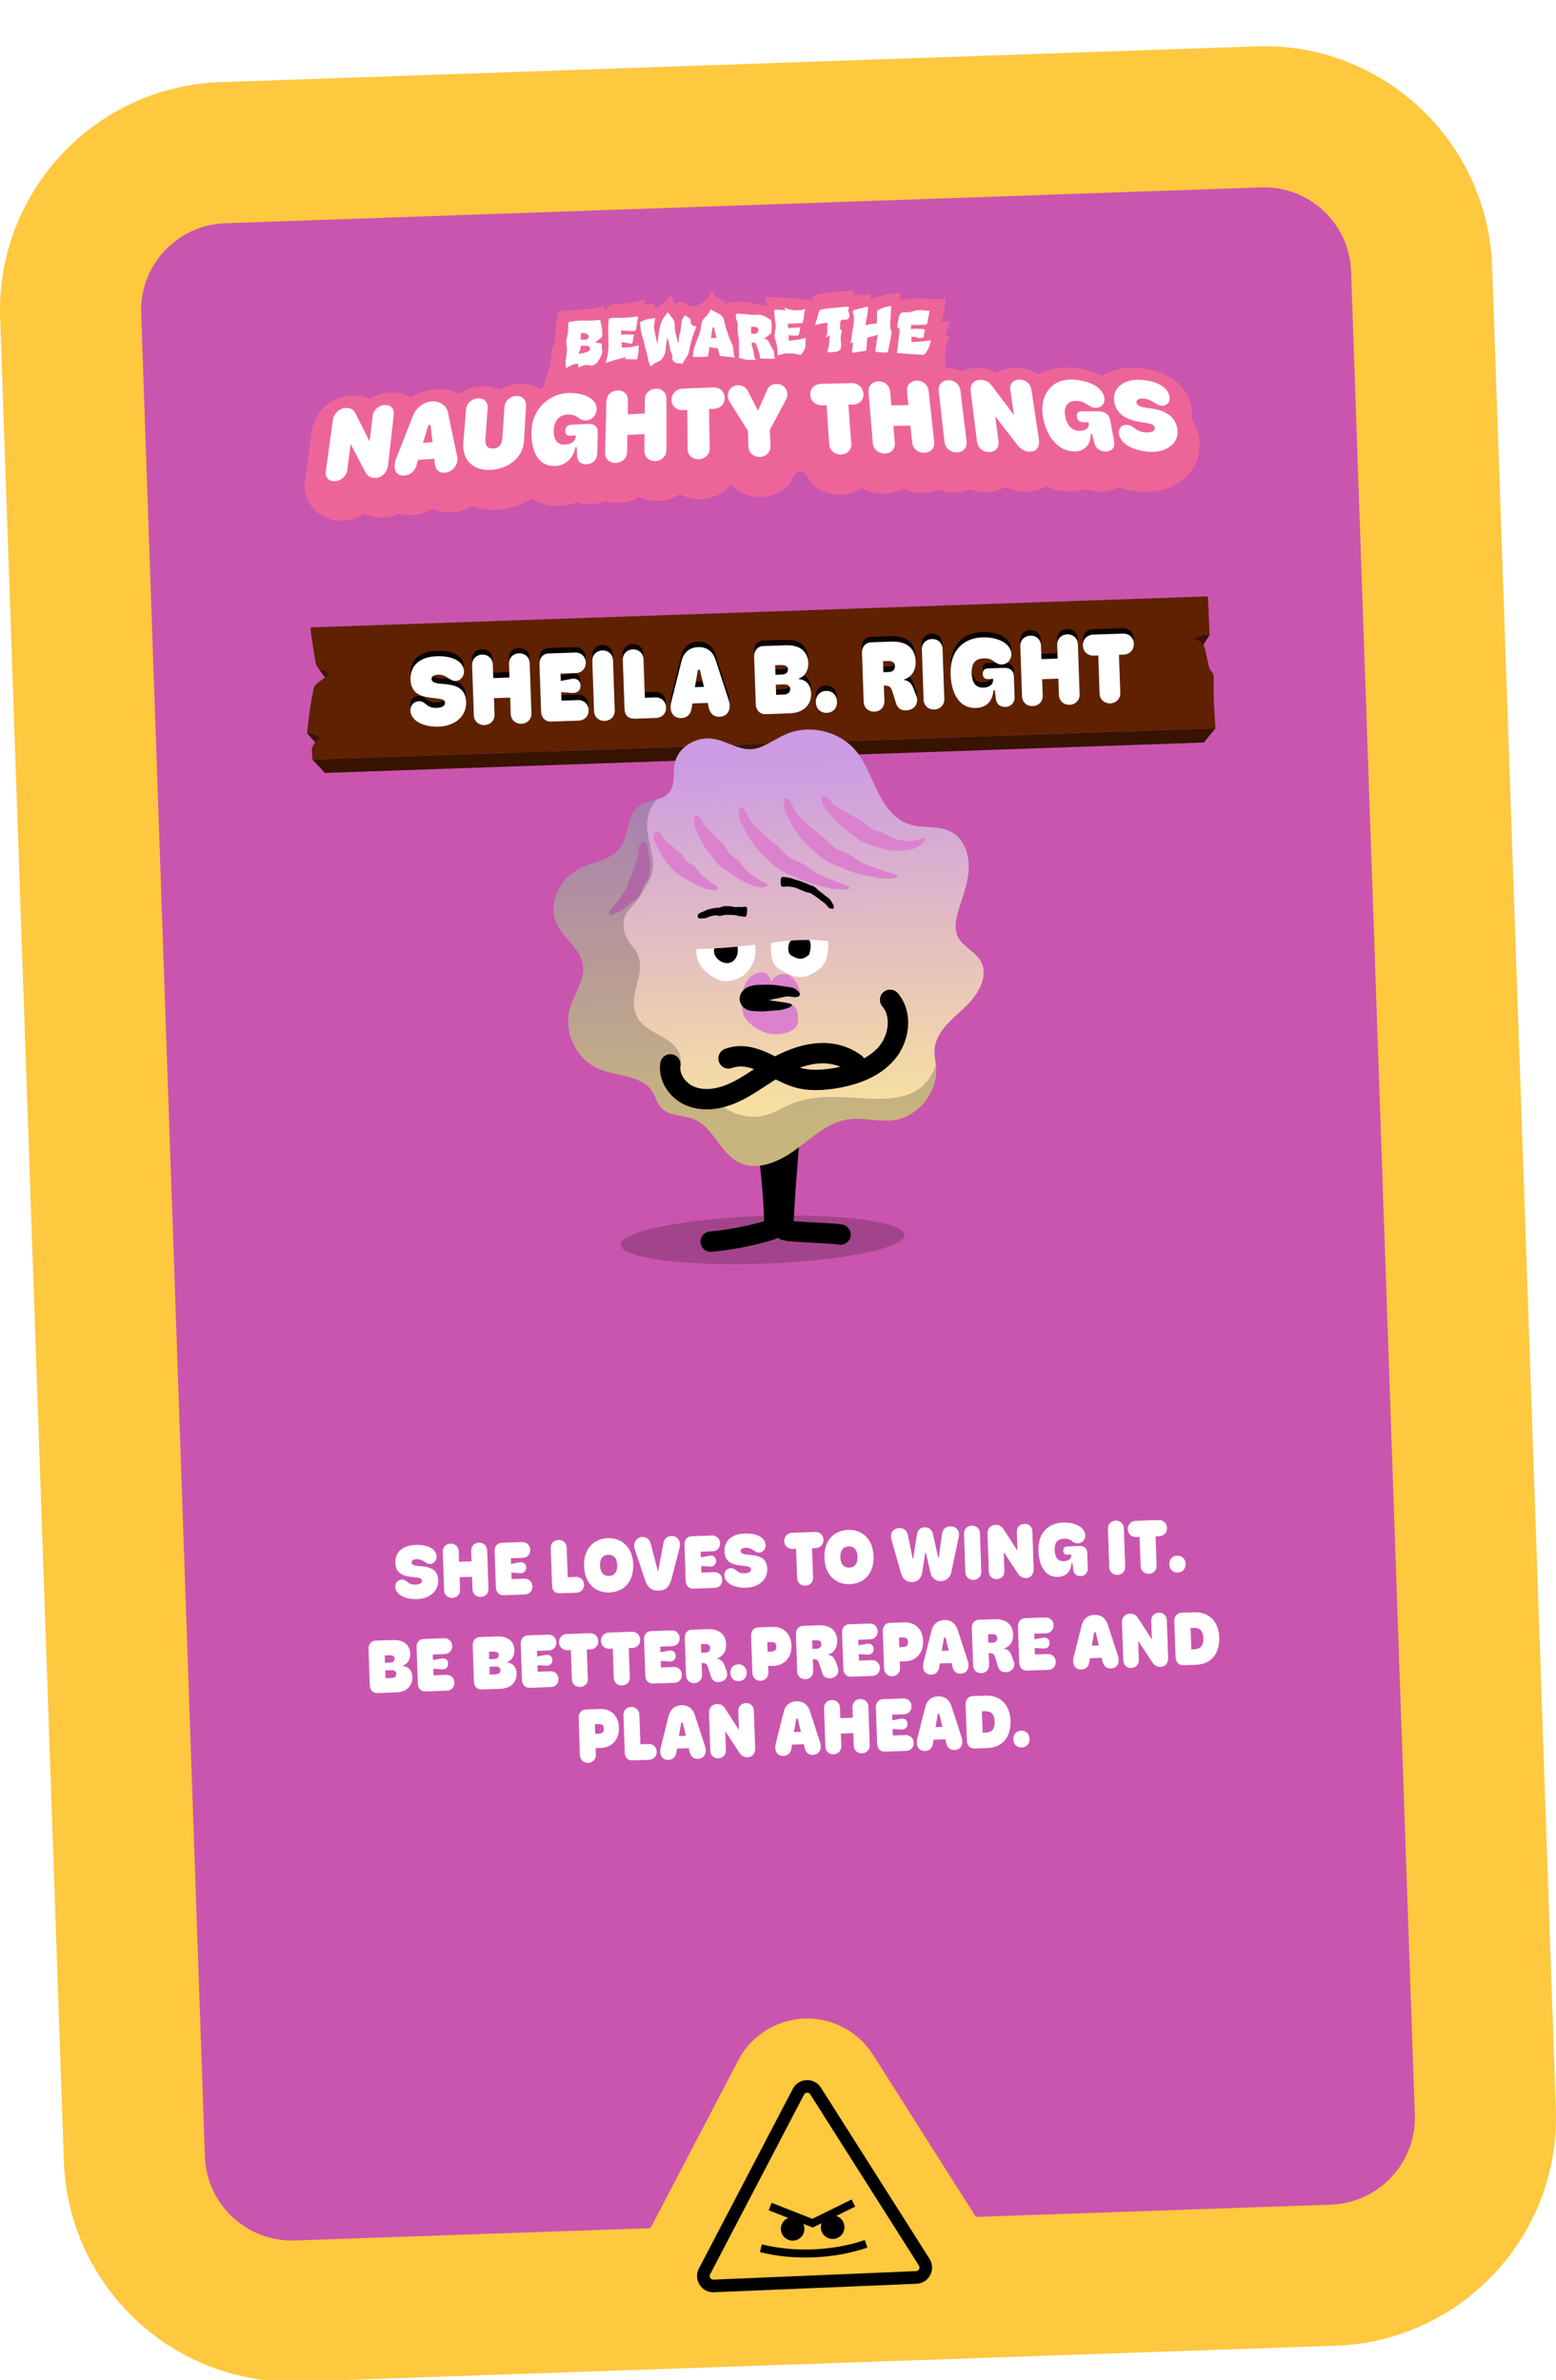
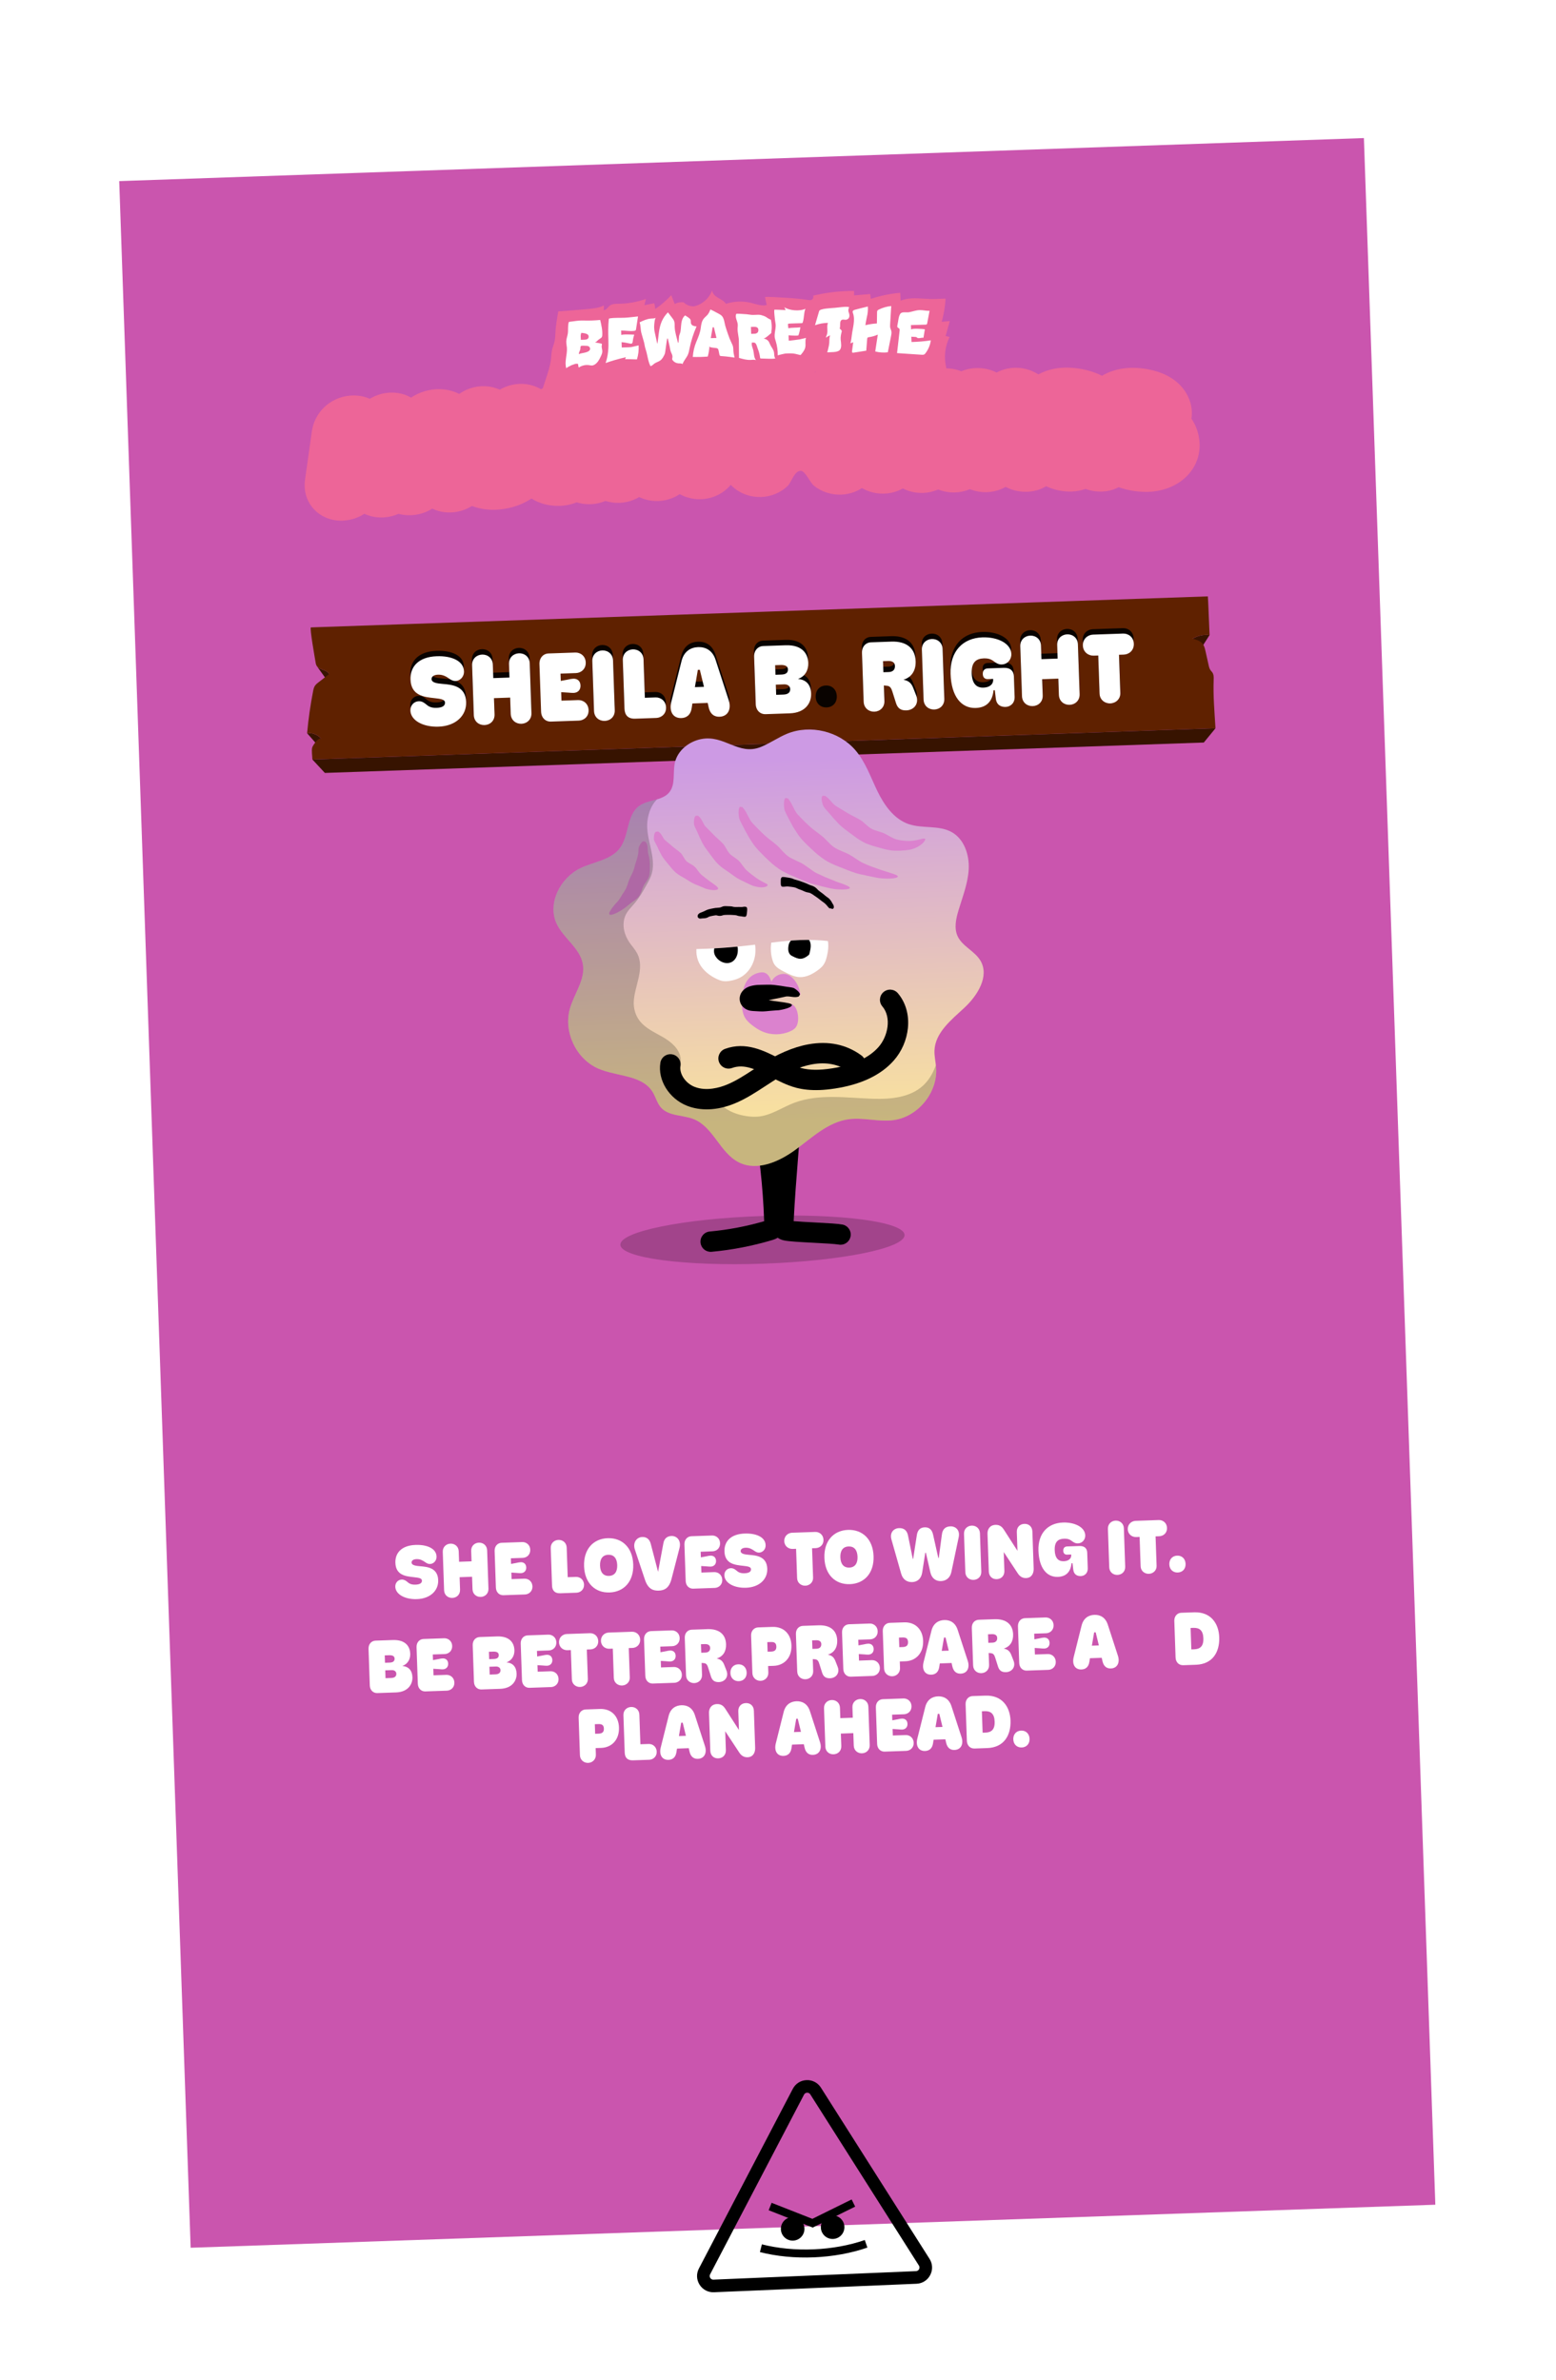
<svg xmlns="http://www.w3.org/2000/svg" viewBox="0 0 1432.64 2190.74">
  <defs>
    <style>
      .cls-1, .cls-2 {
        fill: url(#linear-gradient);
      }

      .cls-3 {
        clip-path: url(#clippath);
      }

      .cls-4 {
        fill: none;
      }

      .cls-4, .cls-5, .cls-6, .cls-7, .cls-2, .cls-8, .cls-9, .cls-10, .cls-11, .cls-12, .cls-13, .cls-14, .cls-15 {
        stroke-width: 0px;
      }

      .cls-5 {
        opacity: .2;
      }

      .cls-5, .cls-16, .cls-17 {
        mix-blend-mode: multiply;
      }

      .cls-5, .cls-12 {
        fill: #000;
      }

      .cls-6 {
        fill: #db82ce;
      }

      .cls-7 {
        fill: #411600;
      }

      .cls-8 {
        fill: #371300;
      }

      .cls-9 {
        fill: #ed6598;
      }

      .cls-10 {
        fill: #5f2100;
      }

      .cls-11 {
        fill: #381300;
      }

      .cls-18 {
        clip-path: url(#clippath-1);
      }

      .cls-19 {
        clip-path: url(#clippath-4);
      }

      .cls-20 {
        clip-path: url(#clippath-3);
      }

      .cls-21 {
        clip-path: url(#clippath-2);
      }

      .cls-22 {
        clip-path: url(#clippath-5);
      }

      .cls-23 {
        filter: url(#drop-shadow-9);
      }

      .cls-13 {
        fill: #fec83f;
      }

      .cls-24 {
        isolation: isolate;
      }

      .cls-14 {
        fill: #fff;
      }

      .cls-15 {
        fill: #ca55ae;
      }

      .cls-17 {
        opacity: .9;
      }
    </style>
    <filter id="drop-shadow-9" filterUnits="userSpaceOnUse">
      <feOffset dx="0" dy="42.52" />
      <feGaussianBlur result="blur" stdDeviation="0" />
      <feFlood flood-color="#000" flood-opacity=".2" />
      <feComposite in2="blur" operator="in" />
      <feComposite in="SourceGraphic" />
    </filter>
    <clipPath id="clippath">
      <path class="cls-4" d="M1113.68,542.04l-10.47,16.39c-.3-.04-.59-.06-.89-.09s-.6-.04-.89-.05-.6-.02-.9-.02-.6,0-.89.01c-1.01.03-2.02.13-3.01.3s-1.98.39-2.94.67-1.91.63-2.82,1.04-1.8.87-2.66,1.39l9.86-16.27c.89-.54,1.81-1.02,2.76-1.44s1.94-.78,2.94-1.08,2.03-.53,3.06-.7,2.08-.27,3.14-.31c.31-.01.62-.02.93-.01s.62,0,.93.02.62.03.93.06.62.06.93.09Z" />
    </clipPath>
    <clipPath id="clippath-1">
      <path class="cls-4" d="M302.57,577.21c3.61,5.13,7.22,10.26,10.83,15.39-.56-.8-1.35-1.39-2.24-1.87s-1.91-.86-2.92-1.24-2.03-.76-2.94-1.26-1.71-1.09-2.29-1.9l-11.25-15.63c.61.84,1.44,1.47,2.39,1.98s2,.91,3.06,1.3c1.05.4,2.11.79,3.04,1.29.93.5,1.75,1.11,2.33,1.94Z" />
    </clipPath>
    <clipPath id="clippath-2">
      <path class="cls-4" d="M295.49,637.26c.35.41.81.95,1.16,1.36.17.2.4.47.58.68.34.4.8.94,1.14,1.34s.79.93,1.13,1.33c.17.2.39.46.56.66.34.39.78.92,1.12,1.32s.78.91,1.11,1.3c.17.19.39.45.55.65.33.39.77.9,1.1,1.29s.76.9,1.09,1.28c.16.19.38.45.54.64.32.38.75.88,1.08,1.26-.66-.78-1.42-1.48-2.25-2.08-.83-.6-1.72-1.12-2.67-1.53-.94-.41-1.94-.72-2.95-.92-1.01-.2-2.05-.28-3.09-.25-.11,0-.21,0-.32.01s-.21.01-.32.02-.21.02-.32.03-.21.02-.32.04l-11.66-13.29c.11-.01.22-.03.33-.04s.22-.02.33-.03.22-.02.33-.02.22-.01.33-.02c1.08-.04,2.16.05,3.22.26s2.09.53,3.07.96,1.92.96,2.78,1.59c.86.63,1.65,1.35,2.34,2.16Z" />
    </clipPath>
    <clipPath id="clippath-3">
      <path class="cls-4" d="M296.04,637.97c.35.41.81.95,1.15,1.36.17.2.4.47.57.67.34.4.8.94,1.14,1.34s.79.93,1.13,1.33c.17.2.39.46.56.66.34.39.78.92,1.12,1.31s.78.91,1.11,1.3c.17.19.39.45.55.65.33.39.77.9,1.1,1.29s.76.89,1.09,1.28c.16.19.38.44.54.63.32.38.75.88,1.07,1.26,0,.01.02.02.03.04s.02.02.03.04.02.03.03.04.02.03.03.04l-11.14-13.07s-.02-.03-.03-.04-.02-.03-.03-.04-.02-.03-.03-.04-.02-.02-.03-.04Z" />
    </clipPath>
    <linearGradient id="linear-gradient" x1="672.45" y1="643.67" x2="672.45" y2="978.14" gradientTransform="translate(7.56 36.29) rotate(-1.98)" gradientUnits="userSpaceOnUse">
      <stop offset="0" stop-color="#cd9ae4" />
      <stop offset="1" stop-color="#f9e29e" />
    </linearGradient>
    <clipPath id="clippath-4">
      <path class="cls-2" d="M645.22,637.87c-11,2.31-21.19,10.39-23.77,21.33-2.19,9.28.78,20.28-5.27,27.65-6.55,7.97-19.51,6.46-27.8,12.59-11.55,8.54-8.99,27.06-17.55,38.6-8.22,11.07-23.88,12.59-36.33,18.53-18.49,8.82-30.63,32.18-22.16,50.84,6.22,13.7,21.71,22.66,24.29,37.48,2.49,14.25-8.02,27.19-11.95,41.12-6.07,21.49,5.95,46.55,26.5,55.28,16.99,7.21,39.9,5.59,49.65,21.25,2.9,4.66,4.13,10.35,7.77,14.45,7.25,8.16,20.26,6.62,30.36,10.75,17.87,7.29,24.02,30.96,41.24,39.66,16.82,8.5,37.17-.48,52.34-11.66,15.17-11.18,29.75-25.21,48.4-27.93,13.74-2,27.78,2.56,41.56.77,22.77-2.96,41.16-25.59,39.39-48.48-.41-5.27-1.73-10.48-1.5-15.75.72-16.45,15.53-28.09,27.6-39.3,12.07-11.21,23.09-28.9,14.81-43.14-5.25-9.02-16.82-13.26-21.15-22.75-3.28-7.21-1.54-15.63.71-23.22,3.76-12.67,8.85-25.17,9.54-38.36.69-13.2-4.15-27.74-15.7-34.17-11.83-6.58-26.85-2.96-39.65-7.37-13.51-4.65-22.44-17.45-28.69-30.3-6.24-12.85-10.93-26.76-20.21-37.62-14.97-17.52-41.54-23.97-62.87-15.27-8.41,3.43-15.87,8.88-24.31,12.24-20.77,8.28-33.62-11.75-55.28-7.2Z" />
    </clipPath>
    <clipPath id="clippath-5">
      <path class="cls-4" d="M765.23,824.02c-41.58-5.1-64.23,5.87-124,7.06-.57.01-2.6,2.1-2.99,2.52-.7.76.19,3.99.41,5,1.19,5.39,5.42,10.26,6.61,15.64.74,3.35,1.53,6.81,3.56,9.57,5.01,6.79,14.97,6.66,23.39,6.3,32.07-1.34,64.67,3.68,96.03-3.13,5.39-1.17,11.02-2.87,14.69-6.99,3.95-4.42,4.84-10.7,5.57-16.58.5-4.04,2.52-15.64-1.8-18.39-1.55-.99-6.57.03-8.47-.09-3.49-.22-9.55-.5-13.02-.92Z" />
    </clipPath>
  </defs>
  <g class="cls-24">
    <g id="Layer_1" data-name="Layer 1">
      <g class="cls-23">
        <rect class="cls-15" x="142.32" y="103.8" width="1146.68" height="1903.49" transform="translate(-36.05 25.37) rotate(-1.98)" />
        <g>
          <g class="cls-16">
            <path class="cls-9" d="M315.39,436.74c-4.86.17-9.54-.58-13.92-2.24-4.91-1.85-9.35-4.85-12.79-8.68-3.4-3.77-5.87-8.37-7.15-13.31-1.11-4.29-1.35-8.79-.7-13.37l6.31-44.58c.57-4.12,1.81-8.1,3.7-11.83,1.9-3.76,4.4-7.18,7.43-10.14,3.17-3.1,6.83-5.62,10.87-7.48,4.24-1.95,8.77-3.12,13.46-3.48.15-.01.59-.04.65-.04.13,0,.5-.03.5-.03.2,0,.39-.02.58-.02,3.88-.13,7.65.29,11.2,1.26,1.71.47,3.36,1.06,4.96,1.77,1.6-.98,3.28-1.85,5.03-2.6,3.93-1.68,8.13-2.69,12.47-3.01.06,0,.71-.05.71-.05.19-.01.8-.04.8-.04,4.71-.16,9.25.53,13.5,2.06,1.92.69,3.76,1.55,5.5,2.56,2.78-1.87,5.75-3.42,8.88-4.64,4.28-1.67,8.8-2.7,13.45-3.04.14-.01.28-.02.43-.03.2-.01.75-.04.75-.04.19,0,.38-.02.58-.02,4.63-.16,9.19.41,13.56,1.7,2.34.69,4.59,1.58,6.73,2.65,2.35-1.67,4.89-3.08,7.59-4.19,3.89-1.61,8.02-2.57,12.24-2.83.14,0,.51-.03.51-.03.01,0,.37-.02.53-.02,4.55-.16,8.91.46,13.04,1.84,1.17.39,2.3.84,3.41,1.33,1.57-.93,3.21-1.75,4.92-2.45,3.93-1.61,8.06-2.56,12.28-2.82.05,0,.36-.02.46-.02.16,0,.32-.01.47-.02,4.54-.16,8.89.46,13.02,1.83,2.38.79,4.63,1.81,6.73,3.05,1.13-.61,2.28-1.19,3.45-1.74,7.16-3.33,14.89-5.24,22.96-5.69.04,0,1.26-.06,1.26-.06,4.2-.15,8.68.12,12.97.76,4.26.64,8.3,1.64,12.04,2.99,2.01-1.32,4.15-2.44,6.41-3.36,3.98-1.61,8.16-2.54,12.45-2.75.13,0,.27-.01.4-.02,4.4-.15,8.71.43,12.79,1.73,1.5.48,2.95,1.04,4.35,1.7,1.51-.88,3.1-1.65,4.74-2.32,4-1.62,8.22-2.53,12.54-2.72.09,0,.17,0,.26-.01,4.4-.15,8.71.43,12.81,1.74.24.08.48.15.71.24,3.38-1.15,6.9-1.8,10.49-1.95l7.09-.29,14.21-.57s7.17-.28,7.21-.28c3.12-.11,6.21.17,9.23.82,3.98-1.63,8.27-2.56,12.67-2.71l.85-.02c.12,0,.58,0,.58,0,2.9,0,5.79.35,8.59,1.01,2.63.62,5.16,1.52,7.56,2.68,2.34-1.36,4.83-2.45,7.44-3.25,3.06-.94,6.31-1.48,9.62-1.59.1,0,.21,0,.33,0-.05,0-.1,0-.15,0,.05,0,.29,0,.3,0-.02,0-.04,0-.05,0,.02,0,.27,0,.37,0,6.21-.09,12.32,1.31,17.68,4.05,1.01.52,2,1.08,2.95,1.69,1.91-1.24,3.95-2.3,6.11-3.17,4.03-1.63,8.29-2.53,12.66-2.68.07,0,7.35-.2,7.35-.2l7.53-.19,13.8-.34c3.6-.08,7.16.34,10.61,1.26.14-.06.28-.12.42-.17,4.01-1.62,8.28-2.52,12.69-2.68.12,0,.24,0,.36-.01,4.3-.09,8.53.52,12.58,1.81,1.79.57,3.51,1.27,5.16,2.08,1.23-.68,2.52-1.3,3.85-1.84,4.01-1.63,8.3-2.54,12.72-2.7,0,0,.68-.02.79-.02,4.26-.06,8.45.58,12.47,1.89.64.21,1.28.44,1.9.68.22-.1.44-.19.67-.28,4.03-1.65,8.31-2.55,12.74-2.71.16,0,.75-.02.82-.02,4.27-.06,8.49.59,12.52,1.92.73.24,1.45.5,2.15.78,4.17-1.78,8.69-2.77,13.47-2.93l1.11-.02c3.68-.04,7.36.43,10.86,1.38,2.46.67,4.84,1.59,7.1,2.73.99-.54,2.02-1.04,3.08-1.49,4.11-1.75,8.54-2.72,13.18-2.88.11,0,.45-.01.51-.01.16,0,.6,0,.6,0,4.42-.02,8.73.68,12.83,2.1,2.91,1.01,5.65,2.35,8.18,4.01.16-.08.31-.17.47-.25,7.03-3.67,14.87-5.68,23.3-5.97l.72-.02c.27,0,.52,0,.76-.01.28,0,.58,0,.88,0,0,0,.63,0,.67,0,4.24.06,8.78.52,13.13,1.33,5.24.97,10.16,2.43,14.65,4.32,1.39.58,2.73,1.21,4.03,1.88,2.95-1.78,6.15-3.25,9.58-4.41,5.09-1.72,10.54-2.69,16.2-2.89l.72-.02c.27,0,.52,0,.76-.01.22,0,.47,0,.71,0,.25,0,.5,0,.74,0,4.03.05,8.16.41,12.2,1.08,5.08.84,9.85,2.14,14.18,3.87,6.06,2.42,11.3,5.69,15.55,9.72,5.79,5.48,9.72,12.37,11.37,19.91.9,4.11,1.02,8.22.36,12.24,3.2,4.69,5.42,9.94,6.61,15.66,1.6,7.66,1.16,15.12-1.33,22.16-2.33,6.59-6.48,12.59-11.99,17.34-4.57,3.94-9.98,7.01-16.09,9.12-5.36,1.85-11.03,2.89-16.86,3.09-.22,0-.44.01-.66.02-.19,0-.73.01-.79.01-.21,0-.42,0-.63,0-.22,0-.45,0-.67,0-4.22-.05-8.77-.49-13.13-1.29-4.02-.73-7.85-1.75-11.45-3.03-.9.47-1.83.91-2.78,1.31-3.91,1.64-8.12,2.55-12.47,2.7,0,0-.41.01-.57.02-.15,0-.75,0-.78,0-3.44,0-6.8-.42-10-1.24-1.33-.34-2.63-.74-3.89-1.22-4.06,1.45-8.36,2.27-12.82,2.42-.25,0-.86.02-.92.02-.24,0-.49,0-.74,0-.31,0-.62,0-.93-.01-.21,0-.45-.01-.7-.02-7.17-.28-13.93-1.93-20.19-4.89-.41.25-.83.49-1.25.73-4.89,2.7-10.35,4.17-16.26,4.38,0,0-.4.01-.55.01-.14,0-.58,0-.65,0-3.5.02-6.95-.42-10.28-1.28-2.88-.75-5.67-1.84-8.31-3.23-1.22.71-2.49,1.34-3.81,1.91-4.19,1.8-8.7,2.79-13.43,2.95l-.98.02c-4.54.05-8.98-.69-13.21-2.2-.51-.18-1.02-.38-1.52-.58-.26.11-.53.22-.8.33-4.01,1.62-8.31,2.52-12.76,2.68-.1,0-.72.02-.93.02-4.24.05-8.42-.59-12.44-1.91-.77-.25-1.53-.53-2.27-.82-.37.16-.74.32-1.12.47-4.03,1.62-8.32,2.52-12.74,2.68-.12,0-.68.02-.68.02-4.3.07-8.54-.56-12.6-1.88-1.87-.61-3.67-1.35-5.39-2.23-1.4.79-2.86,1.5-4.39,2.1-4.01,1.61-8.3,2.5-12.73,2.66-.12,0-.24,0-.36.01-4.3.09-8.54-.51-12.6-1.8-2.67-.84-5.2-1.96-7.57-3.34-1.97,1.3-4.08,2.41-6.31,3.31-4.07,1.66-8.42,2.58-12.9,2.73-.08,0-.16,0-.24,0-4.4.11-8.74-.51-12.88-1.84-4.31-1.39-8.25-3.49-11.71-6.26-3.84-3.07-8.02-13.64-12.21-13.81-5.92-.25-8.59,10.46-12.01,13.79-3.28,3.2-7.14,5.72-11.46,7.49-4.16,1.7-8.56,2.64-13.09,2.8h-.03c-4.53.15-8.99-.49-13.23-1.9-4.42-1.47-8.43-3.71-11.92-6.65-.99-.83-1.92-1.71-2.79-2.63-.99,1.2-2.07,2.34-3.23,3.41-3.23,3-7,5.38-11.18,7.07-4.04,1.64-8.34,2.56-12.76,2.74-.06,0-.11,0-.17,0-4.46.15-8.84-.45-13.02-1.79-2.33-.75-4.54-1.71-6.63-2.88-2.14,1.44-4.45,2.65-6.89,3.63-3.99,1.6-8.2,2.5-12.53,2.7-.09,0-.18,0-.27.01-4.42.15-8.73-.43-12.83-1.73-1.66-.53-3.27-1.16-4.81-1.9-1.66.99-3.41,1.85-5.23,2.58-3.95,1.59-8.16,2.5-12.47,2.71-.13,0-.27.01-.4.02-4.4.15-8.71-.43-12.8-1.72-.05-.02-.11-.03-.16-.05-.23.1-.46.2-.69.29-3.86,1.57-7.9,2.47-12.03,2.69-.06,0-.6.03-.69.03-3.67.13-7.17-.21-10.47-1-.87-.21-1.73-.45-2.58-.72-4.9,1.97-10.09,3.07-15.45,3.25,0,0-.48.01-.55.02-9.33.21-18.16-2.09-25.51-6.66-.05-.03-.1-.06-.15-.09-3.51,2.33-7.32,4.3-11.4,5.89-5.88,2.29-12.17,3.72-18.71,4.25l-.73.06c-.25.02-.5.03-.74.05-.25.01-.49.03-.74.04-.23.01-.47.02-.72.03-6.97.24-13.62-.69-19.79-2.77-.67-.22-1.33-.46-1.98-.71-.29.18-.58.36-.87.54-5.04,3-10.82,4.84-16.72,5.32-.16.01-.75.05-.75.05-.13,0-.53.03-.53.03-.2.01-.4.02-.6.02-3.91.14-7.73-.32-11.34-1.34-1.99-.57-3.89-1.29-5.69-2.18-2.55,1.63-5.32,2.96-8.24,3.96-3.14,1.07-6.47,1.75-9.89,2.02-.21.02-.43.03-.64.05-.08,0-.44.03-.55.03-.19,0-.39.02-.58.02-3.89.13-7.66-.31-11.2-1.3-4.09,1.84-8.45,2.94-12.99,3.27-.1,0-.66.04-.8.05-.09,0-.59.03-.71.03-3.6.12-7.13-.24-10.49-1.08-2.23-.56-4.37-1.32-6.42-2.28-1.8,1.17-3.71,2.19-5.7,3.05-4,1.73-8.26,2.79-12.66,3.13-.04,0-1.02.07-1.02.07-.17,0-.66.03-.66.03Z" />
            <path class="cls-9" d="M871.49,263.89c1.01-3.63,2.02-7.25,3.02-10.88l-7.45.68c1.94-6.96,3.14-14.13,3.57-21.34-3.01.19-6.03.2-9.02.34-3.67.18-7.35-.08-11.01-.3-7.15-.43-14.59-.93-21.37,1.84-.12-2.4-.23-4.81-.35-7.21-9.22.77-18.35,2.65-27.12,5.59l-.56-4.48c-4.95.42-9.9.84-14.86,1.27.02-1.38.03-2.75.05-4.13-12.7-.05-25.4,1.42-37.75,4.38.72,1.56-.3,3.65-1.97,4.05-.73.18-1.5.06-2.24-.05-7.89-1.16-15.85-1.9-23.82-2.22-.84-.03-16.41-1.23-16.22-.3.5,2.38,1,4.76,1.5,7.14-4.74,1.16-9.6-.83-14.34-1.99-7.62-1.86-15.75-1.56-23.21.86-1.57-2.65-4.59-4-7.25-5.55-2.66-1.55-5.36-3.91-5.39-6.99-2.54,7.35-9.09,13.18-16.69,14.85-3.5.17-7.05-1.19-9.55-3.65-2.8-.41-5.74.13-8.21,1.51-1.07-2.7-2.14-5.4-3.21-8.09-4.42,4.79-9.39,9.06-14.78,12.71-.09-1.8-.39-3.59-.89-5.33-3.02.6-6.03,1.19-9.05,1.79.46-1.9.93-3.81,1.39-5.71-8.08,2.81-16.6,4.31-25.15,4.42-2.79.04-5.82,0-8.06,1.66-1.85,1.37-3.21,4.2-5.76,4.27.42-1.34.19-2.99.3-4.44-4.41,2.33-9.52,2.86-14.49,3.32-9.16.84-18.34,1.58-27.52,2.2-1.1,6.23-2.2,12.48-2.59,18.79-.2,3.27-.22,6.58-1.04,9.74-.53,2.06-1.39,4.02-1.92,6.07-.79,3.06-.82,6.25-1.18,9.39-.69,5.98-2.59,11.74-4.47,17.45-1.09,3.31-2.18,6.62-3.28,9.94,5.14-.35,9.81,2.75,14.78,4.08,4.71,1.26,9.64.87,14.36-.17,2.41-.53,4.79-1.24,7.13-2.01,1.25-.41,4.39-2.06,5.68-1.88,1.11.16,2.56.29,4.22.24.7-.02,1.4-.08,2.11-.17,2.5-.33,4.96-1.12,7.31-2.31,1.05.15,2.1.23,3.17.19,1.78-.06,3.57-.39,5.3-1.01,2.62-.93,5.3-1.8,7.97-2.57.26-.08.52-.15.78-.23,1.29.24,2.59.34,3.87.29.31-.01.62-.03.92-.06.91,0,3.01.04,7.9.18l.62.02c1.61,1.82,3.35,3.06,4.79,3.87,2.88,1.59,6.15,2.38,9.45,2.26,2.13-.07,4.23-.52,6.32-1.34,2.98-1.19,5.12-2.83,6.4-3.92.19-.08.4-.17.61-.27,3.02,1.66,6.38,2.69,9.87,2.99.27.02.52.04.76.05,1.74.48,3.55.7,5.36.64s3.47-.38,5.15-.95c3.13-1.08,5.85-3,7.91-5.49,1.46,0,2.92-.03,4.37-.08,2.16-.07,4.35-.2,6.51-.37,1.83-.15,3.59-.57,5.24-1.24,1.43.42,2.93.68,4.51.79,2.39.16,4.8.41,7.18.72,1.25.17,2.51.35,3.76.54,1.04.15,2.08.21,3.11.18,3.88,1.1,8.89,2.35,14.6,2.16h.27c.47-.03.93-.06,1.4-.1,1.16.19,2.33.27,3.49.23,2.15-.07,4.26-.54,6.23-1.36l3.99.12c1.34.04,3.01.09,4.82.03,1.94-.07,3.72-.25,5.44-.57,3.33-.61,6.35-2.15,8.77-4.36.12,0,.24,0,.36,0,.77,0,1.55,0,2.31-.01.45.08,1.28.3,1.91.46.73.19,1.47.37,2.19.54,1.67.38,3.27.54,4.91.49s3.16-.32,4.66-.77c3.3-1,6.15-2.86,8.47-5.49,3.28,2.6,7.39,3.97,11.6,3.82.43-.01.86-.05,1.29-.09.14,0,.28-.02.44-.02.06,0,2.14-.07,2.14-.07,2.24-.08,6.23-.22,10.46-1.62,2.85,1.5,6.1,2.25,9.49,2.13.85-.03,1.69-.11,2.59-.25l11.54-1.82c.37.13.75.24,1.14.34,4.57,1.2,9.29,1.73,14.03,1.56,1.39-.05,2.79-.16,4.16-.32.22-.03.44-.07.67-.11,1.45.49,2.96.82,4.51.93l22.51,1.52c.79.05,1.75.1,2.89.06,6.7-.23,13.26-4.18,19.1-7.18.65-.33,1.34-.71,1.67-1.37.37-.74.17-1.62-.01-2.42-2.04-9.1-.86-18.88,3.27-27.24l-3.63-.88c.27-.97.54-1.94.81-2.91Z" />
          </g>
-           <path class="cls-14" d="M420.69,376.56c.52,1.87.59,3.76.28,5.57-.31,1.8-.99,3.52-1.99,5.01s-2.31,2.79-3.87,3.74c-1.56.95-3.36,1.57-5.34,1.74-.05,0-.1,0-.16.01s-.1,0-.16.01-.1,0-.15,0-.1,0-.15,0c-1.09.04-2.14-.07-3.13-.36-.99-.29-1.9-.76-2.7-1.45s-1.48-1.6-2-2.77c-.52-1.17-.89-2.59-1.05-4.31-.04-.4-.07-.75-.11-1.08s-.06-.63-.09-.93-.06-.6-.09-.93-.07-.68-.11-1.08c-1.5.1-2.81.19-4.02.28s-2.34.16-3.46.24c-1.12.08-2.25.16-3.46.24-1.22.09-2.53.18-4.02.28-.13.45-.25.84-.36,1.21s-.21.7-.3,1.04-.2.68-.3,1.04-.22.76-.35,1.21c-.52,1.78-1.2,3.26-2,4.5-.8,1.24-1.73,2.23-2.74,3s-2.1,1.34-3.22,1.74-2.29.62-3.45.71c-.05,0-.09,0-.14,0s-.09,0-.14,0-.09,0-.14,0-.09,0-.14,0c-2.17.08-3.86-.42-5.14-1.3-1.27-.89-2.13-2.17-2.63-3.66s-.65-3.21-.51-4.97.57-3.56,1.22-5.23c1.3-3.29,2.59-6.59,3.88-9.87,1.29-3.29,2.58-6.57,3.86-9.85,1.28-3.28,2.56-6.55,3.84-9.82,1.28-3.27,2.55-6.54,3.82-9.8.77-1.91,1.74-3.69,2.9-5.28,1.15-1.6,2.49-3.02,3.99-4.22,1.5-1.2,3.15-2.18,4.95-2.91,1.8-.72,3.74-1.18,5.8-1.34.06,0,.11,0,.17-.01s.11,0,.17-.01.11,0,.17,0,.11,0,.17,0c1.78-.06,3.51.17,5.13.66,1.61.49,3.1,1.25,4.4,2.24,1.3.99,2.4,2.22,3.24,3.66s1.41,3.1,1.64,4.94c.65,3.16,1.31,6.32,1.97,9.48.66,3.17,1.32,6.34,1.99,9.51.67,3.17,1.34,6.35,2.01,9.53.67,3.18,1.35,6.37,2.03,9.56ZM389.43,365.14c.88-.06,1.65-.12,2.37-.17s1.38-.1,2.04-.14,1.32-.09,2.04-.14,1.49-.1,2.37-.16c-.19-1.61-.36-3.02-.51-4.33s-.3-2.52-.44-3.72c-.14-1.21-.28-2.41-.43-3.72-.15-1.3-.32-2.71-.5-4.31-.19.01-.36.02-.51.04s-.3.02-.44.03-.29.02-.44.03-.32.02-.51.04c-.42,1.38-.84,2.76-1.25,4.14-.42,1.38-.84,2.76-1.26,4.14-.42,1.38-.84,2.76-1.26,4.15-.42,1.38-.84,2.77-1.26,4.15M354.36,330.26s-.08,0-.12,0-.08,0-.12,0-.08,0-.12,0c-1.41.1-2.76.44-3.99.98-1.23.54-2.35,1.28-3.31,2.19-.96.91-1.77,1.99-2.38,3.22-.61,1.22-1.03,2.59-1.21,4.06-.23,1.92-.46,3.85-.7,5.78s-.46,3.86-.7,5.79-.47,3.86-.7,5.8c-.23,1.93-.47,3.87-.7,5.81-1.08-2.13-2.17-4.27-3.24-6.4-1.08-2.13-2.15-4.26-3.22-6.4-1.07-2.13-2.14-4.26-3.2-6.39-1.07-2.13-2.13-4.26-3.19-6.38-.38-.73-.8-1.43-1.3-2.08s-1.07-1.24-1.75-1.73c-.68-.49-1.47-.89-2.4-1.15s-2.01-.39-3.26-.35c-.05,0-.1,0-.15,0s-.1,0-.15,0-.1,0-.15,0-.1,0-.16.01c-1.58.12-3.05.52-4.38,1.16-1.34.63-2.53,1.49-3.56,2.52-1.03,1.03-1.88,2.24-2.53,3.56s-1.08,2.75-1.28,4.25c-.53,3.87-1.06,7.73-1.59,11.61-.53,3.88-1.06,7.76-1.59,11.65-.53,3.89-1.06,7.79-1.6,11.69-.53,3.9-1.07,7.81-1.6,11.73-.2,1.43-.13,2.73.16,3.87.29,1.15.81,2.14,1.51,2.95.71.81,1.61,1.43,2.66,1.84,1.06.41,2.27.61,3.6.56.04,0,.09,0,.13,0s.09,0,.13,0,.09,0,.13,0,.09,0,.13,0c1.48-.12,2.89-.48,4.18-1.06,1.29-.57,2.46-1.35,3.46-2.3s1.85-2.07,2.49-3.32,1.07-2.63,1.26-4.1c.25-1.96.5-3.92.75-5.87.25-1.96.5-3.91.75-5.86.25-1.95.5-3.9.75-5.85.25-1.95.5-3.9.75-5.84,1.12,2.16,2.24,4.31,3.37,6.47,1.13,2.16,2.25,4.32,3.38,6.47,1.13,2.16,2.27,4.32,3.4,6.48,1.14,2.16,2.28,4.32,3.43,6.48.44.81.93,1.55,1.51,2.21.58.66,1.23,1.24,1.97,1.72.74.47,1.57.84,2.49,1.08s1.95.35,3.09.31c.04,0,.09,0,.13,0s.09,0,.13,0,.09,0,.13,0,.09,0,.13,0c1.66-.12,3.16-.57,4.5-1.27,1.33-.7,2.5-1.66,3.47-2.79s1.76-2.43,2.34-3.84.95-2.9,1.1-4.43c.43-3.84.86-7.67,1.29-11.5.43-3.83.86-7.65,1.28-11.47.43-3.81.85-7.62,1.28-11.43s.85-7.6,1.28-11.39c.16-1.43.07-2.72-.25-3.84-.31-1.13-.84-2.09-1.56-2.87s-1.62-1.38-2.67-1.77c-1.05-.39-2.26-.57-3.58-.53-.04,0-.08,0-.12,0ZM475.24,321.98s-.05,0-.08,0-.05,0-.08,0-.05,0-.08,0c-1.3.08-2.58.38-3.78.89s-2.32,1.22-3.29,2.11-1.79,1.97-2.39,3.2c-.6,1.24-.99,2.63-1.09,4.17-.16,2.32-.31,4.64-.47,6.96-.16,2.32-.31,4.65-.47,6.98-.16,2.33-.31,4.66-.47,6.99-.16,2.33-.31,4.67-.47,7.01-.11,1.69-.38,3.14-.8,4.38s-.99,2.25-1.71,3.07-1.57,1.43-2.56,1.86c-.99.43-2.12.68-3.37.75-.03,0-.06,0-.1,0s-.06,0-.1,0-.06,0-.09,0-.06,0-.09,0c-1.21.04-2.27-.09-3.18-.42s-1.65-.86-2.23-1.59-.99-1.68-1.23-2.86-.3-2.58-.18-4.23c.17-2.34.34-4.68.52-7.01.17-2.33.34-4.67.51-7,.17-2.33.34-4.66.51-6.98.17-2.32.34-4.65.52-6.97.11-1.5-.07-2.84-.47-3.99-.41-1.15-1.05-2.13-1.86-2.9s-1.8-1.36-2.9-1.74-2.32-.55-3.6-.51c-.03,0-.06,0-.09,0s-.06,0-.09,0-.06,0-.09,0-.06,0-.09,0c-1.3.08-2.58.39-3.79.9s-2.34,1.23-3.32,2.12-1.82,1.98-2.44,3.21-1.03,2.64-1.16,4.17c-.21,2.55-.42,5.1-.63,7.65s-.42,5.11-.63,7.67c-.21,2.56-.42,5.12-.63,7.68-.21,2.57-.42,5.13-.63,7.7-.31,3.9.1,7.43,1.14,10.52,1.04,3.1,2.69,5.76,4.87,7.92,2.18,2.16,4.87,3.81,7.98,4.89s6.64,1.59,10.47,1.46c.14,0,.28-.01.43-.02s.28-.01.43-.02.29-.02.43-.03.29-.02.43-.03c3.99-.33,7.83-1.21,11.35-2.62,3.51-1.4,6.71-3.33,9.41-5.73,2.7-2.4,4.92-5.28,6.48-8.61,1.56-3.32,2.47-7.08,2.56-11.25.15-2.56.3-5.13.44-7.69.15-2.56.3-5.12.44-7.67.15-2.55.3-5.1.44-7.65.15-2.55.29-5.09.44-7.64.09-1.5-.11-2.84-.54-4-.43-1.16-1.09-2.13-1.92-2.91-.83-.78-1.83-1.37-2.95-1.75-1.12-.38-2.34-.56-3.63-.51-.02,0-.05,0-.08,0ZM523.26,319.3c-.06,0-.12,0-.18,0s-.12,0-.18,0-.12,0-.18,0c-4.85.27-9.35,1.46-13.36,3.38-4.02,1.92-7.56,4.57-10.5,7.76-2.95,3.19-5.3,6.93-6.93,11.03-1.64,4.1-2.56,8.55-2.64,13.18-.06,3.53.14,7.3.76,10.97.62,3.67,1.67,7.24,3.28,10.35,1.61,3.12,3.8,5.78,6.7,7.64,2.91,1.86,6.53,2.91,11.02,2.81.02,0,.04,0,.06,0s.04,0,.06,0,.04,0,.06,0,.04,0,.06,0c2.45-.08,4.74-.63,6.81-1.54s3.94-2.19,5.55-3.75,2.95-3.4,3.97-5.43c1.03-2.03,1.74-4.25,2.09-6.57.13,0,.23-.01.34-.02s.2-.01.29-.02.19-.01.29-.02.21-.01.34-.02c.04.79.07,1.47.11,2.11s.06,1.23.09,1.82.06,1.18.09,1.82c.03.64.06,1.33.1,2.12.06,1.54.36,2.81.83,3.86s1.14,1.85,1.94,2.47c.8.61,1.73,1.03,2.76,1.28s2.14.34,3.3.3c.02,0,.05,0,.07,0s.05,0,.07,0,.05,0,.07,0,.05,0,.07,0c1.14-.06,2.29-.32,3.37-.77,1.08-.45,2.1-1.1,2.97-1.92.88-.83,1.62-1.84,2.15-3.03s.85-2.55.89-4.08c.05-1.61.09-3.23.14-4.84.05-1.61.09-3.23.14-4.84.05-1.61.09-3.22.14-4.83s.09-3.22.14-4.82c.04-1.31-.13-2.48-.49-3.5s-.91-1.87-1.66-2.56-1.68-1.21-2.81-1.54-2.44-.48-3.94-.43c-.03,0-.05,0-.08,0s-.05,0-.08,0-.05,0-.08,0-.05,0-.08,0c-1.54.08-2.88.15-4.13.22-1.25.07-2.4.13-3.56.19-1.15.06-2.31.12-3.56.19-1.25.07-2.6.14-4.13.23-.83.04-1.58.2-2.23.46s-1.2.63-1.66,1.1-.81,1.04-1.06,1.7-.39,1.42-.43,2.26c-.03.84.06,1.55.26,2.15s.51,1.07.89,1.44.85.63,1.37.8,1.09.24,1.69.23c.55-.03,1.03-.06,1.47-.08s.86-.05,1.27-.07.82-.04,1.27-.07.92-.05,1.47-.08c0,.06,0,.12,0,.17s0,.1,0,.15,0,.1,0,.15,0,.11,0,.17c-.04,1.15-.32,2.19-.81,3.12-.49.92-1.18,1.73-2.06,2.4s-1.92,1.21-3.12,1.61-2.54.64-4.01.73c-.03,0-.05,0-.08,0s-.05,0-.08,0-.05,0-.08,0-.05,0-.08,0c-1.96.07-3.58-.32-4.91-1.03s-2.37-1.77-3.15-3.04-1.31-2.76-1.62-4.35-.41-3.28-.33-4.96c.09-1.95.41-3.81.97-5.49.56-1.68,1.36-3.2,2.42-4.49,1.05-1.29,2.36-2.34,3.92-3.1,1.57-.76,3.39-1.22,5.5-1.33.03,0,.06,0,.09,0s.06,0,.09,0,.06,0,.09,0,.06,0,.09,0c1.51-.05,2.77.05,3.84.25s1.95.51,2.72.87,1.42.77,2.03,1.19,1.17.84,1.76,1.22c.46.3.9.57,1.34.81s.89.45,1.36.62.97.3,1.51.38,1.13.12,1.79.09c.02,0,.04,0,.05,0s.04,0,.05,0,.04,0,.05,0,.04,0,.05,0c1.38-.07,2.68-.42,3.85-.97,1.17-.55,2.21-1.32,3.09-2.24s1.58-1.99,2.07-3.16c.49-1.17.78-2.43.81-3.72.07-3.04-.9-5.53-2.56-7.54-1.65-2.01-3.98-3.55-6.63-4.7-2.64-1.15-5.6-1.91-8.5-2.36s-5.75-.59-8.17-.51c-.06,0-.12,0-.18,0ZM599.95,316.03c-1.17.49-2.26,1.18-3.18,2.05-.92.88-1.68,1.93-2.21,3.16-.53,1.22-.84,2.61-.85,4.14-.01,1.27-.02,2.38-.03,3.42s-.02,1.99-.03,2.94-.02,1.91-.03,2.94c0,1.04-.02,2.15-.03,3.42-1.56.07-2.93.14-4.2.2s-2.44.11-3.61.17c-1.17.06-2.34.11-3.61.17s-2.63.13-4.2.2c.02-1.27.04-2.39.06-3.43s.03-1.99.05-2.95c.02-.96.03-1.91.05-2.94s.03-2.15.05-3.42c.03-1.51-.24-2.86-.72-4.03-.49-1.17-1.21-2.15-2.09-2.94s-1.95-1.38-3.12-1.77c-1.17-.38-2.46-.56-3.8-.51-1.3.06-2.57.35-3.75.85-1.18.49-2.27,1.19-3.21,2.07s-1.71,1.94-2.26,3.17-.88,2.61-.92,4.15c-.1,3.9-.19,7.81-.29,11.72-.1,3.91-.2,7.83-.29,11.76-.1,3.93-.2,7.86-.29,11.8-.1,3.94-.2,7.89-.3,11.84-.04,1.54.22,2.9.73,4.09s1.24,2.18,2.15,2.98,2,1.4,3.2,1.8,2.51.57,3.87.52c1.36-.07,2.68-.36,3.9-.86,1.22-.5,2.33-1.21,3.28-2.1s1.73-1.97,2.28-3.22.87-2.65.89-4.2c.02-1.54.05-2.89.07-4.14.02-1.25.04-2.41.06-3.56.02-1.15.04-2.31.06-3.56.02-1.25.04-2.59.07-4.13,1.57-.08,2.95-.14,4.23-.2s2.46-.12,3.64-.17c1.18-.06,2.36-.11,3.64-.17s2.66-.12,4.23-.2c-.01,1.54-.03,2.88-.04,4.13s-.02,2.4-.03,3.56-.02,2.31-.03,3.56-.02,2.6-.04,4.14c-.02,1.54.27,2.91.79,4.1.52,1.19,1.28,2.19,2.21,2.99.93.8,2.03,1.41,3.23,1.8,1.21.39,2.52.57,3.87.53,1.33-.06,2.64-.35,3.85-.85,1.21-.5,2.31-1.2,3.25-2.09s1.71-1.96,2.25-3.21.84-2.65.84-4.2c0-3.95,0-7.89,0-11.82,0-3.93,0-7.86,0-11.78,0-3.92,0-7.83,0-11.74,0-3.91,0-7.81,0-11.7,0-1.52-.29-2.87-.8-4.04-.51-1.17-1.25-2.16-2.15-2.95s-1.97-1.39-3.15-1.78c-1.18-.39-2.46-.56-3.8-.52-1.3.06-2.56.34-3.74.83ZM649.87,314.36c-2.4.09-4.79.19-7.19.29-2.4.1-4.79.19-7.19.29s-4.79.2-7.19.3c-1.25.05-2.5.33-3.67.82s-2.26,1.18-3.2,2.07c-.94.88-1.71,1.96-2.26,3.21-.54,1.25-.86,2.67-.85,4.25,0,1.55.32,2.92.87,4.1s1.33,2.19,2.28,2.99c.94.8,2.05,1.4,3.23,1.8s2.45.57,3.73.53c.44-.02.82-.04,1.18-.05s.68-.03,1.01-.04.66-.03,1.01-.04.74-.03,1.18-.05c.03,3,.05,6,.08,9.01.03,3.01.05,6.02.08,9.03s.05,6.03.08,9.05c.03,3.02.05,6.05.08,9.08.01,1.43.31,2.73.84,3.87.53,1.14,1.29,2.13,2.22,2.93.93.8,2.04,1.42,3.26,1.83,1.22.41,2.56.6,3.95.55,1.36-.06,2.67-.35,3.88-.85,1.2-.5,2.3-1.21,3.22-2.08s1.67-1.93,2.18-3.12.78-2.52.76-3.95c-.05-3.03-.1-6.05-.16-9.08s-.1-6.04-.16-9.05c-.05-3.01-.1-6.02-.16-9.03-.05-3-.1-6.01-.16-9.01.47-.02.87-.03,1.25-.05s.73-.03,1.08-.04.7-.03,1.08-.04.79-.03,1.25-.05c1.26-.05,2.51-.32,3.67-.8s2.24-1.17,3.15-2.05,1.66-1.94,2.18-3.18.79-2.64.75-4.19c-.04-1.57-.37-2.96-.94-4.16-.56-1.2-1.36-2.21-2.3-3.02s-2.04-1.42-3.21-1.81-2.43-.57-3.68-.53c-2.4.09-4.79.19-7.19.28ZM1037.82,308.65c-2.67.93-5.07,2.26-7.02,4-1.94,1.74-3.43,3.87-4.29,6.4s-1.07,5.46-.48,8.77c.59,3.25,1.78,5.93,3.42,8.14,1.65,2.21,3.74,3.96,6.13,5.36,2.39,1.39,5.07,2.43,7.88,3.22,2.81.79,5.76,1.34,8.67,1.75,1.45.2,2.83.41,4.08.64s2.4.5,3.37.84,1.79.75,2.4,1.26c.61.52,1.01,1.14,1.17,1.91.15.74.11,1.38-.1,1.94s-.6,1.02-1.15,1.4-1.26.67-2.12.88-1.87.33-3.03.37c-.09,0-.18,0-.27,0s-.18,0-.27,0-.18,0-.28,0-.19,0-.28,0c-1.5-.01-2.79-.15-3.93-.39s-2.11-.56-2.97-.93c-.86-.38-1.61-.81-2.29-1.25s-1.29-.9-1.88-1.34c-.58-.42-1.14-.83-1.71-1.19-.57-.36-1.15-.69-1.75-.96-.6-.27-1.23-.49-1.9-.64s-1.38-.24-2.15-.24c-.03,0-.06,0-.09,0s-.06,0-.09,0-.06,0-.09,0-.06,0-.09,0c-1.13.04-2.16.3-3.04.74-.89.44-1.64,1.06-2.22,1.82s-1,1.66-1.21,2.65c-.21.99-.22,2.09,0,3.23.6,3.05,2.14,5.59,4.26,7.69,2.13,2.1,4.85,3.76,7.82,5.04,2.97,1.28,6.2,2.18,9.33,2.77,3.13.59,6.17.87,8.77.9.13,0,.26,0,.38,0s.26,0,.38,0,.26,0,.38,0,.26,0,.38-.01c3.17-.11,6.3-.68,9.17-1.7,2.87-1.02,5.47-2.48,7.59-4.36,2.12-1.88,3.75-4.18,4.68-6.88.92-2.7,1.14-5.79.43-9.26-.65-3.17-1.87-5.8-3.53-7.98-1.66-2.18-3.74-3.92-6.11-5.3-2.36-1.38-5-2.41-7.77-3.17-2.77-.76-5.66-1.26-8.52-1.58-1.43-.16-2.83-.35-4.12-.58-1.3-.24-2.49-.53-3.53-.9s-1.91-.82-2.57-1.39-1.09-1.24-1.25-2.05c-.11-.59-.08-1.13.09-1.59s.48-.88.92-1.21.99-.6,1.66-.79c.67-.19,1.45-.3,2.33-.33.05,0,.1,0,.15,0s.1,0,.15,0,.1,0,.16,0,.1,0,.16,0c1.17,0,2.27.14,3.31.37,1.05.23,2.04.55,3,.95s1.89.86,2.8,1.38,1.81,1.08,2.72,1.67c.55.35,1.08.67,1.6.95.52.28,1.03.52,1.54.71.51.2,1.02.35,1.54.45s1.05.16,1.6.17c.03,0,.06,0,.09,0s.06,0,.08,0,.06,0,.08,0,.06,0,.08,0c1.04-.04,2.01-.28,2.87-.72s1.62-1.05,2.21-1.81,1.02-1.69,1.23-2.73c.21-1.04.21-2.2-.06-3.46-.63-2.97-2.12-5.4-4.14-7.37-2.02-1.97-4.59-3.49-7.39-4.64s-5.83-1.94-8.79-2.44c-2.96-.51-5.85-.73-8.36-.77-.14,0-.27,0-.41,0s-.27,0-.41,0-.27,0-.41,0-.27,0-.41.01c-3.05.11-6,.63-8.67,1.55ZM972.86,309.91c-3.39,1.82-6.16,4.37-8.27,7.43s-3.56,6.64-4.32,10.52c-.76,3.88-.83,8.07-.18,12.34.57,3.72,1.55,7.59,2.98,11.31,1.43,3.72,3.3,7.3,5.65,10.43,2.35,3.14,5.18,5.83,8.52,7.78,3.34,1.96,7.19,3.17,11.58,3.36.12,0,.23,0,.35.01s.23,0,.34,0,.23,0,.34,0,.23,0,.34,0c2.23-.08,4.26-.58,6.03-1.43s3.29-2.04,4.51-3.5c1.22-1.46,2.14-3.18,2.73-5.09s.83-3.99.69-6.18c.13,0,.24,0,.34,0s.2,0,.29,0,.19,0,.29,0,.21,0,.34,0c.2.79.38,1.47.55,2.11s.32,1.23.47,1.82.31,1.18.47,1.82c.17.64.35,1.33.55,2.12.39,1.57.97,2.88,1.69,3.96.72,1.08,1.59,1.93,2.55,2.58.97.65,2.03,1.11,3.15,1.41s2.3.43,3.5.43c.03,0,.06,0,.09,0s.06,0,.09,0,.06,0,.09,0,.06,0,.09,0c1.11-.04,2.17-.26,3.13-.68s1.81-1.01,2.49-1.78c.68-.78,1.19-1.73,1.46-2.87.27-1.13.3-2.44.03-3.93-.29-1.61-.58-3.22-.87-4.82s-.58-3.21-.87-4.82-.58-3.21-.87-4.81c-.29-1.6-.58-3.2-.87-4.81-.24-1.33-.66-2.52-1.26-3.57-.59-1.04-1.36-1.94-2.29-2.67s-2.02-1.29-3.27-1.68c-1.25-.38-2.66-.59-4.21-.59-1.54,0-2.89,0-4.15-.01-1.25,0-2.41,0-3.57,0s-2.31,0-3.57,0-2.6,0-4.15,0c-.03,0-.05,0-.08,0s-.05,0-.08,0-.05,0-.08,0-.05,0-.08,0c-.78.03-1.46.16-2.02.4s-1.02.58-1.35,1.02c-.34.44-.56.98-.66,1.61s-.09,1.36.05,2.17c.14.84.39,1.55.71,2.16s.74,1.1,1.21,1.49,1,.68,1.56.88c.56.2,1.16.3,1.76.33.55,0,1.03,0,1.47,0s.86,0,1.27,0,.82,0,1.27,0,.93,0,1.48,0c.01.07.02.12.03.18s.02.1.03.15.02.1.03.15.02.11.03.18c.19,1.1.14,2.09-.13,2.96s-.76,1.62-1.44,2.25-1.56,1.11-2.6,1.46c-1.04.35-2.26.55-3.62.6-.06,0-.12,0-.18,0s-.12,0-.18,0-.12,0-.18,0-.12,0-.18,0c-2.02,0-3.79-.44-5.32-1.2-1.53-.75-2.83-1.83-3.9-3.12-1.08-1.29-1.94-2.81-2.61-4.44-.67-1.63-1.14-3.38-1.44-5.14-.31-1.82-.38-3.57-.18-5.17s.66-3.05,1.4-4.29,1.77-2.25,3.1-2.97c1.33-.72,2.95-1.15,4.9-1.22.06,0,.12,0,.19,0s.13,0,.19,0,.13,0,.19,0,.13,0,.19,0c1.58.02,2.92.18,4.09.44s2.16.61,3.04,1.01,1.65.85,2.37,1.31,1.4.92,2.09,1.34c.54.33,1.06.63,1.57.9.51.27,1.02.51,1.55.71s1.08.35,1.67.46,1.22.17,1.91.17c.03,0,.06,0,.09,0s.06,0,.09,0,.06,0,.09,0,.06,0,.09,0c1.33-.05,2.52-.35,3.55-.86,1.03-.51,1.88-1.23,2.55-2.09.66-.87,1.13-1.88,1.37-2.99.24-1.11.25-2.32.01-3.57-.59-3.06-2.12-5.61-4.24-7.72-2.12-2.11-4.84-3.77-7.8-5.06-2.96-1.29-6.18-2.2-9.31-2.8-3.13-.6-6.16-.89-8.77-.93-.15,0-.29,0-.44,0s-.29,0-.44,0-.29,0-.43,0-.29,0-.43.01c-4.62.16-8.64,1.26-12.03,3.08ZM898.02,308.19c-1.18.59-2.1,1.41-2.8,2.38s-1.15,2.12-1.39,3.34-.27,2.55-.1,3.89c.48,3.82.96,7.64,1.44,11.46.48,3.83.96,7.66,1.45,11.5s.97,7.69,1.45,11.54c.48,3.85.97,7.71,1.45,11.57.18,1.45.61,2.79,1.24,3.98.63,1.19,1.46,2.23,2.45,3.09.98.86,2.12,1.54,3.37,1.99,1.25.46,2.6.7,4.01.68.03,0,.06,0,.08,0s.06,0,.08,0,.05,0,.08,0,.05,0,.08,0c1.43-.05,2.73-.34,3.85-.83,1.12-.49,2.07-1.19,2.82-2.07s1.29-1.92,1.6-3.1.38-2.5.19-3.93c-.26-1.94-.52-3.87-.78-5.81s-.52-3.86-.78-5.79c-.26-1.93-.52-3.86-.78-5.78-.26-1.93-.52-3.85-.78-5.77,1.71,2.23,3.43,4.46,5.15,6.68s3.44,4.46,5.17,6.69c1.73,2.23,3.45,4.47,5.18,6.7,1.73,2.24,3.47,4.47,5.2,6.71.68.86,1.42,1.67,2.21,2.39s1.65,1.36,2.57,1.89c.92.53,1.91.95,2.97,1.24s2.2.44,3.42.43c.03,0,.07,0,.1,0s.07,0,.1,0,.07,0,.1,0,.07,0,.1,0c1.74-.06,3.17-.46,4.31-1.11,1.14-.65,2-1.55,2.62-2.62s.99-2.31,1.15-3.63.12-2.72-.09-4.12c-.57-3.8-1.15-7.59-1.72-11.38-.57-3.79-1.14-7.57-1.71-11.35-.57-3.77-1.14-7.54-1.71-11.31-.57-3.76-1.14-7.52-1.7-11.27-.22-1.46-.67-2.78-1.32-3.95-.65-1.17-1.48-2.19-2.46-3.02-.98-.83-2.11-1.48-3.34-1.92s-2.57-.67-3.96-.66c-.03,0-.06,0-.09,0s-.06,0-.09,0-.06,0-.09,0-.06,0-.09,0c-1.36.05-2.6.32-3.67.79s-1.98,1.13-2.69,1.97-1.22,1.85-1.51,3-.34,2.46-.14,3.88c.27,1.9.54,3.81.81,5.71.27,1.91.54,3.81.81,5.72.27,1.91.54,3.82.81,5.73.27,1.91.54,3.83.82,5.74-1.67-2.2-3.33-4.41-4.99-6.61s-3.32-4.4-4.98-6.6c-1.66-2.2-3.31-4.4-4.96-6.6-1.65-2.2-3.3-4.39-4.94-6.59-.6-.78-1.25-1.54-1.95-2.25-.71-.7-1.48-1.35-2.36-1.9-.87-.55-1.84-.99-2.93-1.3s-2.31-.48-3.68-.46c-.03,0-.06,0-.09,0s-.06,0-.09,0-.06,0-.09,0-.06,0-.09,0c-1.7.06-3.13.42-4.31,1ZM869.31,308.18c-1.1.46-2.07,1.12-2.87,1.96s-1.41,1.86-1.79,3.05c-.38,1.19-.51,2.54-.34,4.04.44,3.88.87,7.77,1.31,11.67.44,3.9.88,7.8,1.32,11.71.44,3.91.88,7.83,1.32,11.75.44,3.92.88,7.85,1.33,11.79.17,1.55.63,2.93,1.31,4.14s1.57,2.23,2.6,3.07,2.22,1.47,3.48,1.89c1.26.42,2.59.64,3.93.62.02,0,.04,0,.07,0s.04,0,.07,0,.04,0,.07,0,.04,0,.07,0c1.33-.05,2.59-.31,3.72-.78,1.13-.47,2.13-1.14,2.93-1.99s1.43-1.89,1.8-3.1c.37-1.2.49-2.58.31-4.1-.48-3.93-.95-7.86-1.43-11.78s-.95-7.83-1.43-11.75c-.47-3.91-.95-7.81-1.42-11.71-.47-3.89-.94-7.78-1.42-11.67-.19-1.53-.64-2.89-1.3-4.08-.66-1.19-1.53-2.2-2.54-3.02-1.01-.82-2.16-1.45-3.39-1.86s-2.54-.63-3.86-.61c-.02,0-.04,0-.06,0s-.04,0-.06,0-.04,0-.06,0-.04,0-.06,0c-1.27.04-2.49.3-3.58.76ZM804.99,309.26c-1.12.46-2.12,1.13-2.95,1.98-.83.85-1.48,1.88-1.9,3.08s-.59,2.56-.47,4.07c.32,3.89.65,7.78.98,11.67.33,3.9.65,7.8.98,11.71s.65,7.83.98,11.75c.33,3.93.65,7.86.98,11.79.13,1.55.55,2.93,1.19,4.13.64,1.2,1.51,2.22,2.53,3.05s2.2,1.45,3.47,1.87c1.27.41,2.63.62,4.01.59,1.34-.05,2.62-.32,3.77-.79,1.15-.47,2.17-1.15,3.01-2.01.84-.86,1.49-1.91,1.9-3.12s.57-2.6.43-4.12c-.14-1.54-.27-2.88-.38-4.13s-.22-2.4-.33-3.55-.21-2.3-.33-3.55-.24-2.58-.38-4.11c1.58-.03,2.96-.06,4.24-.08,1.28-.02,2.46-.05,3.65-.07,1.18-.02,2.36-.04,3.65-.06s2.66-.05,4.24-.07c.15,1.53.28,2.87.41,4.11.12,1.24.24,2.39.35,3.54.11,1.15.23,2.3.35,3.55.12,1.25.26,2.59.41,4.13.15,1.55.6,2.93,1.26,4.13s1.54,2.23,2.56,3.06,2.2,1.46,3.45,1.88,2.58.63,3.92.61c.02,0,.04,0,.05,0s.04,0,.05,0,.04,0,.05,0,.04,0,.05,0c1.31-.05,2.57-.31,3.7-.78,1.13-.47,2.15-1.14,2.98-2s1.47-1.9,1.87-3.11c.4-1.21.54-2.59.38-4.11-.43-3.93-.85-7.86-1.28-11.79-.42-3.92-.85-7.84-1.27-11.75-.42-3.91-.85-7.81-1.27-11.71-.42-3.89-.84-7.78-1.26-11.67-.17-1.52-.6-2.89-1.25-4.07-.65-1.19-1.5-2.2-2.5-3.01-1-.82-2.14-1.44-3.36-1.85s-2.53-.62-3.85-.6c-.02,0-.03,0-.05,0s-.03,0-.05,0-.03,0-.05,0-.03,0-.05,0c-1.28.04-2.5.31-3.6.77-1.11.46-2.09,1.12-2.91,1.97s-1.44,1.87-1.84,3.06c-.39,1.19-.55,2.55-.4,4.05.13,1.27.23,2.38.34,3.41s.2,1.98.29,2.93.19,1.9.29,2.93.21,2.14.34,3.41c-1.56.03-2.93.05-4.2.07-1.27.02-2.44.04-3.62.07-1.17.02-2.35.04-3.62.07s-2.64.05-4.2.08c-.12-1.27-.22-2.38-.32-3.42-.1-1.03-.18-1.98-.27-2.94-.09-.95-.18-1.9-.27-2.93s-.2-2.14-.31-3.41c-.14-1.53-.56-2.89-1.19-4.07s-1.47-2.19-2.47-3-2.14-1.43-3.38-1.84-2.56-.61-3.92-.58c-1.28.04-2.51.31-3.63.77ZM751.76,311.63c-1.14.47-2.18,1.15-3.06,2.02s-1.59,1.93-2.06,3.16c-.47,1.23-.7,2.64-.6,4.21.09,1.55.49,2.93,1.11,4.13.62,1.2,1.47,2.21,2.47,3.02,1,.81,2.14,1.43,3.35,1.83,1.21.4,2.48.6,3.74.56.44-.01.82-.02,1.18-.03s.68-.02,1.01-.03.66-.02,1.01-.03.74-.02,1.18-.03c.2,2.99.39,5.99.59,8.99s.4,6.01.59,9.01.4,6.02.59,9.04c.2,3.02.4,6.04.6,9.06.09,1.43.47,2.74,1.07,3.89s1.43,2.15,2.42,2.97c.99.82,2.15,1.45,3.41,1.87,1.26.42,2.63.63,4.04.59,1.35-.05,2.63-.33,3.8-.81s2.21-1.18,3.07-2.04,1.54-1.89,1.98-3.07.63-2.48.53-3.9c-.23-3.02-.45-6.04-.68-9.06-.23-3.01-.45-6.03-.67-9.03-.22-3.01-.45-6.01-.67-9.01-.22-3-.45-6-.67-8.99.47-.01.87-.02,1.26-.03s.73-.02,1.09-.03.72-.02,1.11-.03.82-.02,1.32-.03c1.25-.04,2.47-.31,3.6-.78s2.15-1.14,3.01-2c.85-.86,1.54-1.91,1.98-3.13.44-1.22.63-2.6.51-4.14-.13-1.57-.55-2.97-1.19-4.18-.64-1.21-1.49-2.23-2.49-3.05s-2.13-1.44-3.33-1.85-2.46-.61-3.71-.58c-2.4.06-4.8.11-7.2.17s-4.8.12-7.2.18c-2.4.06-4.81.12-7.22.18-2.41.06-4.82.13-7.24.19-1.24.04-2.47.31-3.61.78ZM674.32,313.7c-1.38.93-2.45,2.2-3.16,3.65-.71,1.46-1.07,3.09-1.02,4.75.05,1.66.5,3.33,1.42,4.86,1.41,2.25,2.82,4.5,4.24,6.76s2.83,4.51,4.25,6.76c1.42,2.26,2.84,4.51,4.27,6.77,1.43,2.26,2.86,4.52,4.29,6.78.05,1.45.09,2.72.13,3.89.04,1.18.07,2.27.11,3.36s.07,2.18.11,3.36.08,2.45.13,3.91c.05,1.48.38,2.82.95,4.01s1.35,2.21,2.31,3.04,2.08,1.47,3.31,1.9,2.57.62,3.95.58c1.38-.05,2.7-.34,3.9-.84s2.27-1.22,3.16-2.11,1.6-1.97,2.08-3.19c.47-1.22.71-2.58.65-4.06-.06-1.47-.12-2.76-.17-3.96-.05-1.2-.1-2.3-.14-3.4-.05-1.1-.09-2.2-.14-3.4s-.1-2.48-.17-3.94c1.26-2.34,2.52-4.67,3.77-7.01,1.25-2.33,2.5-4.66,3.75-7,1.25-2.33,2.49-4.66,3.74-6.99s2.48-4.65,3.72-6.98c.88-1.74,1.25-3.51,1.19-5.18-.06-1.67-.55-3.25-1.4-4.61-.85-1.36-2.05-2.49-3.55-3.28-1.49-.79-3.27-1.23-5.26-1.19-.02,0-.04,0-.06,0s-.04,0-.06,0-.04,0-.05,0-.04,0-.05,0c-.99.03-1.91.19-2.74.45s-1.6.63-2.28,1.1-1.28,1.02-1.81,1.66-.97,1.36-1.33,2.14c-.69,1.57-1.37,3.15-2.06,4.72-.69,1.58-1.38,3.15-2.07,4.73-.69,1.58-1.38,3.16-2.07,4.74s-1.38,3.16-2.08,4.74h-.08s-.04,0-.07,0h-.07s-.05,0-.08,0c-.79-1.53-1.59-3.06-2.38-4.59-.79-1.53-1.58-3.06-2.37-4.59-.79-1.53-1.58-3.05-2.37-4.58-.79-1.53-1.58-3.05-2.36-4.58-.45-.79-1-1.49-1.62-2.08-.62-.6-1.31-1.09-2.05-1.49s-1.54-.7-2.36-.9-1.67-.3-2.53-.31c-.04,0-.07,0-.11,0s-.07,0-.11,0-.07,0-.11,0-.07,0-.11,0c-1.94.07-3.62.65-5,1.57Z" />
          <g>
            <path class="cls-14" d="M529.01,292.64c-.85.25-1.69.54-2.51.89-.55.24-5.27,2.47-5.08,3.07-1.97-6.08,1.03-12.65.54-19.01-.16-2.03-.67-4.05-.57-6.09.11-2.32,1.02-4.53,1.38-6.83.54-3.42-.12-6.99.83-10.32.05-.18.11-.37.26-.5.16-.14.39-.17.61-.19,4.2-.42,8.14-1.3,12.34-1.15,5.26.19,10.54.02,15.78-.51,1.1,4.62,2.2,9.31,1.94,14.05-.13,2.4-1.4,2.64-3.11,3.86-1.32.94-1.99,2.16-3.59,2.76,1.82.25,3.62.73,5.45,1.01.25.04.52.08.7.25.42.37.21,1.04.09,1.59-.38,1.72.46,3.48.49,5.24.03,1.66-.66,3.23-1.36,4.74-1.42,3.04-3.1,6.23-6.07,7.8-.55.29-1.13.52-1.74.6-1,.13-2.01-.13-3.01-.29-3.3-.5-6.78.32-9.5,2.25-.39-1.05-.6-2.17-.6-3.3-1.14-.42-2.13-.26-3.25.07ZM534.81,270.29c1.15-.04,2.31-.08,3.47-.12,2.16-.08,3.78-.81,3.71-2.97-.1-2.95-4.68-3.01-6.75-3.32-1.03,2.52-.42,3.92-.43,6.41ZM535.39,282.71c3.07-.62,8-1.3,7.9-4.23-.06-1.76-1.57-2.73-3.45-2.67-1.03.04-4.37-.43-5.09.3-.51.51-.27,2.48-.53,3.25-.48,1.45-1.46,2.79-1.22,4.39-.07-.48.96-.76,2.39-1.04Z" />
            <path class="cls-14" d="M566.49,288.77c-3,.88-5.98,1.84-8.93,2.88,2.49-6.81,2.88-14.43,2.6-21.63-.24-6.14-.25-12.33.34-18.45.03-.28.07-.59.28-.78.17-.16.41-.2.64-.24,4.66-.75,9.42-.37,14.13-.61,2.01-.1,4.01-.32,6.01-.54,1.96-.21,3.92-.43,5.88-.64-.61,3.91-1.21,7.82-1.82,11.72-.05.34-.11.7-.32.97-.31.41-.88.53-1.39.61-4.02.56-7.97-.43-12-.29l.15,4.21c-.03-1.01,10.96-.51,11.93-.43-.7,1.99-1.17,4.06-1.4,6.15-.08.68-.17,1.45-.72,1.86-.55.41-1.32.28-1.99.14-2.59-.56-4.95-1.07-7.59-1.24l.17,4.89s7.9-.18,8.75-.38c2.26-.53,4.51-1.06,6.77-1.58.29,4.35-.24,8.76-1.55,12.93-.91-.02-10.8-.35-10.91-.15.32-.59.55-1.22.68-1.88-3.26.74-6.5,1.58-9.7,2.52Z" />
            <path class="cls-14" d="M595.98,284.9c-.47-2.14-.94-4.29-1.66-6.35s-.81-3.97-1.36-6c-.76-2.8-1.59-5.59-2.38-8.38-.95-3.33-.53-6.66-1.68-9.97,3.29-1.58,6.68-3.18,10.33-3.46,1.58-.12,3.25,0,4.65-.73-1.08.56-1.4,5.25-1.5,6.35-.2,2.28-.06,4.58.42,6.82.75,3.48,1.58,6.95,2.3,10.46h.28c1.06-6.85,1.12-13.91,3.92-20.33,1.35-3.09,3.29-5.93,5.69-8.3,1.25,1.64,2.51,3.27,3.76,4.91.76,1,1.54,2.01,1.96,3.19.63,1.76.43,3.69.5,5.55.19,4.74,1.95,9.68,2.99,14.32h.34c.33-.02.54-5.44.68-6.07.35-1.54,1.12-2.93,1.38-4.53.27-1.66.35-3.34.48-5.01.27-3.5.97-7.31,3.66-9.56,1.08.62,2.14,1.3,3.16,2.03.79.56,1.59,1.21,1.93,2.11.42,1.11.05,2.4.46,3.52.69,1.86,3.07,2.31,5.04,2.48-2.91,6.59-5.1,13.51-6.51,20.57-.35,1.77-.66,3.56-1.36,5.22-1.31,3.13-3.93,5.61-4.98,8.84-1.14-.77-2.64-.52-4-.64-1.98-.17-3.88-1.2-5.09-2.78-.24-.32-.47-.67-.51-1.07-.04-.34.06-.68.14-1.01.51-2.37-.53-3.74-1.34-5.77-.6-1.51-.77-3.37-1.13-4.96-.55-2.42-1.1-4.83-1.66-7.25l-.45.02c-.55.02-1.79,12.94-2.36,14.16-1.03,2.23-2.15,4.56-4.13,6.01-1.7,1.24-3.88,1.7-5.57,2.96-.95.71-1.74,1.66-2.84,2.1-.2.08-.44.14-.63.03-.15-.08-.23-.25-.3-.4-1.32-2.88-1.97-5.97-2.64-9.05Z" />
            <path class="cls-14" d="M674.77,276.08c.09.28.16.57.22.86.23,1.16.19,2.35.26,3.53.13,2.09.61,4.14,1.1,6.18-1.34-.2-2.68-.4-4.03-.58-2.76-.37-5.53-.64-8.31-.83-.37-.03-.76-.06-1.06-.27-.4-.29-.53-.82-.63-1.31-.21-1.06-.42-2.11-.64-3.17-.15-.73-.31-1.5-.81-2.05-1.07-1.19-7.76-.42-7.66-2.32-.17,3.24-.7,6.46-1.57,9.58-4.58.36-9.17.48-13.76.35.28-4.73,1.37-9.41,3.18-13.79,1.82-4.39,3.62-8.39,4.19-13.22.35-2.98.91-6.12,2.9-8.51.95-1.14,2.18-2.02,3.16-3.14,1.27-1.46,2.05-3.28,2.82-5.06,2.58,1.26,5.13,2.59,7.64,3.97,1.13.62,2.28,1.28,3.1,2.29,1.89,2.34,2.14,5.94,2.89,8.74.72,2.69,1.74,5.34,2.6,7.99.89,2.75,1.92,5.22,3.2,7.86.46.95.92,1.9,1.22,2.9ZM657.28,258.74l-1.14.04-1.7,9.96,5.23-.18-2.39-9.82Z" />
            <path class="cls-14" d="M680.38,281.76c-.03-3.49-.05-6.99-.08-10.48-.03-3.92-1.3-7.41-1.2-11.36.03-1.27.26-2.53.16-3.8-.13-1.66-.82-3.22-1.31-4.81-.49-1.59-.76-3.37-.08-4.89.18-.4,5.54.07,6.17.1,2.28.1,4.55.28,6.8.67,3.24.56,6.3-.32,9.57.22,1.63.59,3.2.78,4.71,1.75,1.46.93,2.44,1.73,4.1,2.4.19.08.39.16.52.31.15.18.19.42.22.65.44,2.92.88,5.9.42,8.83-.09.59-.22,1.19-.19,1.79.01.28.06.57-.05.82-.1.22-.29.37-.48.52-2.02,1.56-4.09,3.9-6.54,4.65,3.61.67,4.81,2.57,5.75,4.98,1.08,2.79,3.42,4.96,3.82,7.97.25,1.85-.02,3.96,1.22,5.36-2.15.39-4.35.33-6.54.26-2.28-.07-4.56-.14-6.83-.21-.12,0-.24,0-.35-.06-.27-.13-.34-.47-.37-.77-.34-2.77-1.05-5.49-2.09-8.07-.58-1.43-1.25-4.83-2.72-5.56-.79-.39-1.86-.11-2.7-.28-.7,2.36.68,4.81,1.23,7.05.77,3.1.42,6.68,2.47,9.14-1.6-.53-3.35-.21-5.03-.14-3.59.15-7.11-.86-10.56-1.86-.01-1.73-.03-3.46-.04-5.19ZM691.61,264.8l3.07-.11c2.33-.08,3.65-1.32,3.58-3.54s-1.86-2.89-3.91-2.82l-2.96.1.22,6.37Z" />
            <path class="cls-14" d="M720.28,283.5c-1.95.45-4.18,1.01-4.19,1.13.07-4.41-.55-8.82-1.83-13.04-.4-1.31-.86-2.61-1-3.97-.13-1.23,0-2.48.15-3.71.3-2.67,1.12-5.77.65-8.43-.45-2.56-.71-5.09-.97-7.7-.17-1.71-.35-3.44-.15-5.15.03-.31,9.39.29,10.45.28-.42-.89-.84-1.77-1.27-2.66,4.66,3.18,14.34,3.98,19.44,1.45-1.58,3.99-1.07,8.41-2.43,12.45-.09.26-.2.54-.44.69-.18.11-.41.12-.62.13-.96.03-12.28.31-12.36.48-.43.93.11,3.16.14,4.21,3.48-.76,7.45-.39,11.05-.9-.3,2.42-.86,4.82-1.67,7.12-.03.1-.07.2-.15.27-.08.08-.2.11-.32.13-1.58.33-3.08.06-4.65.11l-4.05-.26.17,4.89c.01.3,9.86-1.08,10.59-1.25,1.77-.42,3.54-.85,5.31-1.27-1.05,2.65-.13,5.68-.66,8.49-.5,2.67-2.27,4.91-4.05,6.97-.11.12-.22.25-.38.3-.15.04-.31.01-.46-.02-2.72-.62-5.44-1.54-8.24-1.45-1.73.06-3.58-.07-5.28.11-.25.03-1.46.28-2.81.6Z" />
            <path class="cls-14" d="M763.12,275.92c.18-.95.33-1.91.41-2.89.09-1.05-.08-6.56,1.14-6.89-1.51.4-2.92,1.15-4.09,2.18-.16-.84.32-1.65.64-2.45,1.4-3.51-.36-7.69,1.1-11.17-4.06.03-8.11.76-11.92,2.14,1.27-4.35,2.55-8.71,3.82-13.06.71-2.42,12.37-2.72,14.28-2.93,2.01-.22,4.02-.44,6.02-.65,2.43-.26,4.9-.53,7.29-.04-.44,1.27-.88,2.6-.63,3.92.14.74.49,1.43.67,2.16.71,2.91-.21,5-2.69,5.52-1.43.31-3.47-.69-4.68.56-1.57,1.62-.48,5.53-1.37,7.7.9.49,1.62,1.32,1.98,2.28-.7,2.6-1.31,5.29-1.05,7.97.28,2.72,1.24,7.26-.94,9.5-2.26,2.31-8.3,1.72-11.42,2.07.51-1.99,1.07-3.94,1.45-5.93Z" />
            <path class="cls-14" d="M784.99,276.96c.19-1.49.39-2.99.58-4.48-.86.36-1.73.72-2.59,1.07.71-2.52,1.03-5.13,1.34-7.73.78-6.54,3.27-13.65,1.03-20.11-.18-.52-.38-1.06-.25-1.59.22-.9,1.26-1.29,2.15-1.53,3.92-1.07,7.86-2.05,11.81-2.97.2,3.24-.11,6.52-.91,9.67-.19.73-1.49,7.55-1.38,7.53,3.48-.85,7.03-1.39,10.61-1.61.05-3.35.09-6.7.14-10.06,0-.64.03-1.32.4-1.83.28-.39.73-.63,1.16-.85,3.59-1.79,7.51-2.91,11.5-3.29-.34,5.5-.67,10.99-1.01,16.49-.08,1.29-.15,2.6.18,3.85.24.88.68,1.7.9,2.58.38,1.54.07,3.16-.24,4.71-1,4.99-1.99,9.98-2.99,14.97-3.86.47-7.81.2-11.57-.79.79-5.17,1.57-10.33,2.36-15.5-2.63,1.18-5.44,1.98-8.29,2.37-.34.05-.7.09-.97.3-.42.33-.5.92-.54,1.45-.27,3.55-.55,7.1-.82,10.65-3.89.61-7.78,1.23-11.67,1.84-.46.07-1.01.11-1.3-.25-.22-.28-.19-.67-.14-1.03.17-1.29.33-2.59.5-3.88Z" />
            <path class="cls-14" d="M833.26,283.01c-2.44-.16-4.88-.33-7.32-.49.78-6.82,1.55-13.64,2.33-20.46.09-.79.14-1.72-.45-2.26-.37-.34-.9-.44-1.26-.79-.61-.6-.45-1.61-.24-2.44.69-2.72.93-9.16,3.23-10.87,1.75-1.3,5.29-.43,7.44-.82,3.25-.59,6.37-1.86,9.71-1.95,3.06-.09,6.1.81,9.16.64-.72,3.82-1.44,7.64-2.16,11.46-.07.38-.16.79-.46,1.03-.28.23-.68.25-1.05.26-4.5.08-8.99.26-13.48.41,0,0,.15,4.2.15,4.21-.05-1.48,11.61-.62,12.66-.34-.41,2.58-.83,5.16-1.25,7.73-1.66-.18-3.6.65-5.13.41-.65-.1-.89-.99-2.02-1.06l-4.05-.26.17,4.89c6.1-.21,11.74-.57,17.79-1.55-.59,4.27-2.28,8.38-4.88,11.81-.33.43-.68.86-1.14,1.13-.75.44-1.68.39-2.55.33-5.07-.34-10.13-.68-15.2-1.02Z" />
          </g>
        </g>
-         <path class="cls-13" d="M1373.84,202.82C1369.83,87.05,1272.4-3.88,1156.63.13L202.82,33.11C87.05,37.12-3.88,134.56.13,250.32l58.68,1696.68c4,115.77,101.44,206.7,217.21,202.69l953.81-32.99c115.77-4,206.69-101.45,202.69-217.22l-58.68-1696.68ZM1225.33,1986.86l-326.81,11.3-94.8-149.38c-13.56-21.36-37.68-34.09-62.96-33.22l-.53.02c-25.49,1.07-48.67,15.78-60.49,38.39l-80.8,154.55-327.41,11.32c-44.24,1.53-81.34-33.09-82.87-77.33L129.98,245.84c-1.53-44.24,33.09-81.34,77.33-82.87l953.81-32.99c44.24-1.53,81.34,33.09,82.87,77.33l58.68,1696.68c1.53,44.24-33.09,81.34-77.33,82.87Z" />
        <g>
          <path class="cls-12" d="M843.85,2059.68l-186.47,7.82c-5.4.23-10.36-2.36-13.25-6.93-2.9-4.56-3.13-10.15-.63-14.94l86.46-165.39c2.5-4.79,7.22-7.79,12.62-8.01,5.4-.23,10.36,2.36,13.25,6.93l100,157.58c2.9,4.56,3.13,10.15.63,14.94-2.5,4.79-7.22,7.79-12.63,8.01ZM743.09,1883.82c-.58.02-2.01.25-2.82,1.79l-86.46,165.39c-.81,1.54-.17,2.85.14,3.34.31.49,1.22,1.62,2.96,1.55l186.47-7.82c1.74-.07,2.55-1.28,2.82-1.79.27-.52.79-1.87-.14-3.34l-100-157.58c-.93-1.47-2.38-1.57-2.96-1.55Z" />
          <g>
            <circle class="cls-12" cx="766.62" cy="2007.6" r="10.85" />
            <path class="cls-12" d="M749.44,2035.36c-17.33.73-34.53-.94-49.77-4.83l1.82-7.13c14.55,3.71,31.02,5.31,47.64,4.61,16.62-.7,32.9-3.66,47.09-8.58l2.41,6.95c-14.85,5.15-31.86,8.25-49.19,8.98Z" />
            <circle class="cls-12" cx="729.82" cy="2009.14" r="10.85" />
            <polygon class="cls-12" points="748.37 2007.91 787.37 1988.68 784.11 1982.08 747.95 1999.92 710.43 1985.17 707.74 1992.02 748.21 2007.92 748.24 2007.98 748.29 2007.95 748.34 2007.97 748.37 2007.91" />
          </g>
        </g>
        <g>
          <path class="cls-14" d="M363.95,1418.06c-.12-3.57,2.44-6.46,5.87-6.58,2.24-.08,3.6.86,5.12,2.06,1.51,1.28,3.25,2.76,7.58,2.61,3.85-.13,6.05-1.33,5.97-3.71s-3.32-2.69-7.46-3.17c-7.17-.8-16.59-1.6-16.99-13.21-.31-8.96,5.54-16.02,18.62-16.48,10.77-.37,19.03,3.4,19.28,10.68.14,3.92-2.78,6.75-5.93,6.86-1.61.06-2.89-.53-4.33-1.53-2.37-1.67-4.73-3.06-8.16-2.94-2.87.1-4.65,1.28-4.58,3.17.08,2.45,3.68,3.03,7.82,3.37,6.81.53,16.3,1.47,16.69,12.8.34,9.73-7.39,17.07-19.57,17.49-10.91.38-19.69-4.36-19.94-11.43Z" />
          <path class="cls-14" d="M408.89,1421.27l-1.22-35.26c-.16-4.62,3.24-7.47,7.09-7.6s7.44,2.47,7.6,7.09l.33,9.59,11.47-.4-.33-9.59c-.16-4.62,3.24-7.47,7.09-7.6s7.44,2.47,7.6,7.09l1.22,35.26c.16,4.62-3.24,7.47-7.09,7.6s-7.44-2.47-7.6-7.09l-.4-11.47-11.47.4.4,11.47c.16,4.62-3.17,7.46-7.09,7.6s-7.44-2.47-7.6-7.09Z" />
          <path class="cls-14" d="M463.54,1425.89c-3.85.13-6.82-2.71-6.97-7.11l-1.16-33.58c-.15-4.34,2.61-7.45,6.46-7.58l18.96-.66c3.57-.12,7.23,2.41,7.39,7.03.16,4.69-3.32,7.4-6.88,7.52l-10.98.38.18,5.18,5.08-.95c1.39-.33,2.71-.58,3.83-.62,2.87-.1,4.96,1.65,5.07,4.8s-1.99,5.18-4.93,5.28c-.7.02-2.38-.06-3.79-.22l-4.98-.32.21,6.02,11.82-.41c3.57-.12,7.23,2.41,7.39,7.1.16,4.62-3.39,7.33-6.89,7.45l-19.8.68Z" />
          <path class="cls-14" d="M515.8,1424.08c-4.97.17-7.37-2.48-7.53-7.09l-1.19-34.42c-.16-4.62,3.24-7.47,7.09-7.6s7.44,2.47,7.6,7.09l.94,27.22,7.63-.26c3.5-.12,7.23,2.41,7.39,7.1.16,4.62-3.39,7.33-6.89,7.45l-15.04.52Z" />
          <path class="cls-14" d="M537.77,1399.16c-.54-15.67,8.51-25.3,21.73-25.76s22.99,8.52,23.53,24.19c.54,15.67-8.58,25.3-21.81,25.76-13.22.46-22.92-8.52-23.46-24.2ZM568.28,1398.1c-.21-6.16-3.07-9.63-8.24-9.45s-7.78,3.84-7.57,10,3.07,9.63,8.24,9.45,7.78-3.84,7.57-10Z" />
          <path class="cls-14" d="M625.6,1382.6l-7.35,28.41c-2.23,8.41-6.5,10.45-11.75,10.63s-9.79-1.55-12.6-9.79l-9.3-27.84c-2.26-6.65,1.63-11.54,6.74-11.72,3.99-.14,6.8,2.08,7.86,6.45l6.7,25.62,4.84-26.02c.69-4.44,3.34-6.84,7.46-6.98,5.18-.18,9.26,4.44,7.39,11.23Z" />
          <path class="cls-14" d="M638.3,1419.85c-3.85.13-6.82-2.71-6.97-7.11l-1.16-33.58c-.15-4.34,2.61-7.45,6.46-7.58l18.96-.66c3.57-.12,7.23,2.41,7.39,7.03.16,4.69-3.32,7.4-6.88,7.52l-10.98.38.18,5.18,5.08-.95c1.39-.33,2.71-.58,3.83-.62,2.87-.1,4.96,1.65,5.07,4.8s-1.99,5.18-4.93,5.28c-.7.02-2.38-.06-3.79-.22l-4.98-.32.21,6.02,11.82-.41c3.57-.12,7.23,2.41,7.39,7.1.16,4.62-3.39,7.33-6.89,7.45l-19.8.68Z" />
          <path class="cls-14" d="M666.94,1407.58c-.12-3.57,2.44-6.46,5.87-6.58,2.24-.08,3.6.86,5.12,2.06,1.51,1.28,3.25,2.76,7.58,2.61,3.85-.13,6.05-1.33,5.97-3.71s-3.32-2.69-7.46-3.17c-7.17-.8-16.59-1.6-16.99-13.21-.31-8.96,5.54-16.02,18.62-16.48,10.77-.37,19.03,3.4,19.28,10.68.14,3.92-2.78,6.75-5.93,6.86-1.61.06-2.89-.53-4.33-1.53-2.37-1.67-4.73-3.06-8.16-2.94-2.87.1-4.65,1.28-4.58,3.17.08,2.45,3.68,3.03,7.82,3.37,6.81.53,16.3,1.47,16.69,12.8.34,9.73-7.39,17.07-19.57,17.49-10.91.38-19.69-4.36-19.94-11.43Z" />
          <path class="cls-14" d="M733.92,1410.24l-.94-27.08-3.22.11c-3.71.13-7.51-2.47-7.67-7.16s3.45-7.61,7.16-7.74l21.34-.74c3.71-.13,7.44,2.47,7.61,7.23.16,4.69-3.38,7.54-7.09,7.67l-3.43.12.94,27.08c.15,4.27-3.18,7.25-7.1,7.39s-7.45-2.61-7.59-6.88Z" />
          <path class="cls-14" d="M759.05,1391.51c-.54-15.67,8.51-25.3,21.73-25.76,13.22-.46,22.99,8.52,23.53,24.19s-8.58,25.3-21.81,25.76c-13.22.46-22.92-8.52-23.46-24.2ZM789.55,1390.45c-.21-6.16-3.07-9.63-8.24-9.45s-7.78,3.84-7.57,10,3.07,9.63,8.24,9.45,7.78-3.84,7.57-10Z" />
          <path class="cls-14" d="M829.74,1406.15l-8.93-31.42c-1.91-6.59,2.16-10.44,6.92-10.61,4.34-.15,7.42,1.84,8.38,7.21l4.3,21.08h.35s3.38-21.77,3.38-21.77c.62-4.22,2.7-7.1,7.24-7.26s6.81,2.57,7.73,6.74l4.81,21.48h.42s2.84-21.34,2.84-21.34c.58-5.41,3.52-7.62,7.86-7.77,4.76-.16,9.08,3.4,7.63,10.1l-6.74,31.97c-1.15,5.36-4.83,8.15-9.59,8.32s-8.5-2.65-9.73-8l-4.13-18.07-.56.02-2.87,18.31c-.86,5.42-4.33,8.49-9.16,8.65s-8.63-2.36-10.14-7.64Z" />
          <path class="cls-14" d="M888.8,1404.67l-1.22-35.26c-.16-4.62,3.24-7.47,7.09-7.6s7.44,2.47,7.6,7.09l1.22,35.26c.16,4.62-3.17,7.46-7.09,7.6s-7.44-2.47-7.6-7.09Z" />
          <path class="cls-14" d="M910.42,1403.99l-1.2-34.63c-.14-4.13,2.1-8.06,7.35-8.24,4.06-.14,6.09,1.96,7.64,4.29l12.59,19.6-.6-17.28c-.15-4.41,2.76-7.38,6.95-7.53s7.24,2.62,7.39,7.03l1.18,34.07c.15,4.27-1.73,8.61-6.98,8.79-3.5.12-5.87-1.69-7.57-4.22l-13.01-19.72.6,17.35c.15,4.34-2.75,7.45-7.02,7.6s-7.17-2.76-7.32-7.1Z" />
          <path class="cls-14" d="M956.13,1384.97c-.56-16.16,8.71-25.52,22.57-26,10.98-.38,20.26,4.41,20.51,11.76.14,3.92-2.69,7.31-6.75,7.45-2.03.07-3.17-.59-4.68-1.52-1.87-1.27-3.39-2.97-8.08-2.8-5.46.19-8.87,2.76-8.6,10.59.24,7.07,3.16,10.33,8.34,10.15,4.27-.15,7-2.27,6.88-5.7l-.02-.49-3.99.14c-1.75,0-3.26-1.01-3.34-3.53s1.19-3.96,3.64-4.05l11.26-.39c4.55-.16,7.01,2.14,7.15,6.13l.5,14.41c.16,4.55-3.05,7.04-6.34,7.15s-6.49-1.32-7-5.99l-.69-5.86-.91.03c-.72,7.52-4.62,12.28-12.6,12.55-10.21.35-17.3-8.09-17.85-24.04Z" />
          <path class="cls-14" d="M1021.3,1400.09l-1.22-35.26c-.16-4.62,3.24-7.47,7.09-7.6s7.44,2.47,7.6,7.09l1.22,35.26c.16,4.62-3.17,7.46-7.09,7.6s-7.44-2.47-7.6-7.09Z" />
          <path class="cls-14" d="M1050.2,1399.3l-.94-27.08-3.22.11c-3.71.13-7.51-2.47-7.67-7.16s3.45-7.61,7.16-7.74l21.34-.74c3.71-.13,7.44,2.47,7.61,7.23s-3.38,7.54-7.09,7.67l-3.43.12.94,27.08c.15,4.27-3.18,7.25-7.1,7.39s-7.45-2.61-7.59-6.88Z" />
          <path class="cls-14" d="M1076.61,1397.55c-.16-4.55,2.67-7.94,7.22-8.1s7.6,3.03,7.76,7.58-2.74,7.8-7.22,7.95-7.6-2.96-7.75-7.44Z" />
          <path class="cls-14" d="M347.45,1515.96c-3.85.13-6.82-2.71-6.97-7.04l-1.16-33.65c-.15-4.34,2.61-7.45,6.46-7.58l15.88-.55c12.73-.44,15.86,7.02,16.05,12.54.17,4.9-2.12,9.53-7.31,11.32,5.97.56,9.11,4.17,9.33,10.39.21,6.02-3.66,13.58-15.14,13.97l-17.14.59ZM354.47,1488.05l4.27-.15c2.66-.09,4.66-1,4.57-3.66s-2.42-3.21-5.29-3.11l-3.78.13.23,6.79ZM354.96,1502.25l5.18-.18c3.29-.11,4.85-1.57,4.77-3.95-.08-2.17-1.94-3.37-4.25-3.29l-5.95.21.25,7.21Z" />
          <path class="cls-14" d="M391.66,1514.43c-3.85.13-6.82-2.71-6.97-7.11l-1.16-33.58c-.15-4.34,2.61-7.45,6.46-7.58l18.96-.66c3.57-.12,7.23,2.41,7.39,7.03.16,4.69-3.32,7.4-6.88,7.52l-10.98.38.18,5.18,5.08-.95c1.39-.33,2.71-.58,3.83-.62,2.87-.1,4.96,1.65,5.07,4.8s-1.99,5.18-4.93,5.28c-.7.02-2.38-.06-3.79-.22l-4.98-.32.21,6.02,11.82-.41c3.57-.12,7.23,2.41,7.39,7.1.16,4.62-3.39,7.33-6.89,7.45l-19.8.68Z" />
          <path class="cls-14" d="M443.36,1512.64c-3.85.13-6.82-2.71-6.97-7.04l-1.16-33.65c-.15-4.34,2.62-7.45,6.46-7.58l15.88-.55c12.73-.44,15.86,7.02,16.06,12.54.17,4.9-2.12,9.53-7.31,11.32,5.97.56,9.11,4.17,9.33,10.39.21,6.02-3.66,13.58-15.14,13.97l-17.14.59ZM450.38,1484.73l4.27-.15c2.66-.09,4.66-1,4.57-3.66s-2.42-3.21-5.29-3.11l-3.78.13.23,6.79ZM450.87,1498.93l5.18-.18c3.29-.11,4.85-1.57,4.77-3.95-.08-2.17-1.94-3.37-4.25-3.29l-5.95.21.25,7.21Z" />
          <path class="cls-14" d="M487.57,1511.11c-3.85.13-6.82-2.71-6.97-7.11l-1.16-33.58c-.15-4.34,2.62-7.45,6.46-7.58l18.96-.66c3.57-.12,7.23,2.41,7.39,7.03.16,4.69-3.32,7.4-6.88,7.52l-10.98.38.18,5.18,5.08-.95c1.39-.33,2.71-.58,3.83-.62,2.87-.1,4.96,1.65,5.07,4.8s-1.99,5.18-4.93,5.28c-.7.02-2.38-.06-3.79-.22l-4.98-.32.21,6.02,11.82-.41c3.57-.12,7.23,2.41,7.39,7.1.16,4.62-3.39,7.33-6.89,7.45l-19.8.68Z" />
          <path class="cls-14" d="M526.53,1503.46l-.94-27.08-3.22.11c-3.71.13-7.51-2.47-7.67-7.16-.16-4.76,3.45-7.61,7.16-7.74l21.34-.74c3.71-.13,7.44,2.47,7.61,7.23.16,4.69-3.38,7.54-7.09,7.67l-3.43.12.94,27.08c.15,4.27-3.18,7.25-7.1,7.39s-7.45-2.61-7.59-6.88Z" />
          <path class="cls-14" d="M565.15,1502.12l-.94-27.08-3.22.11c-3.71.13-7.51-2.47-7.67-7.16-.16-4.76,3.45-7.61,7.16-7.74l21.34-.74c3.71-.13,7.44,2.47,7.61,7.23.16,4.69-3.38,7.54-7.09,7.67l-3.43.12.94,27.08c.15,4.27-3.18,7.25-7.1,7.39s-7.45-2.61-7.59-6.88Z" />
          <path class="cls-14" d="M601.11,1507.19c-3.85.13-6.82-2.71-6.97-7.11l-1.16-33.58c-.15-4.34,2.62-7.45,6.46-7.58l18.96-.66c3.57-.12,7.23,2.41,7.39,7.03.16,4.69-3.32,7.4-6.88,7.52l-10.98.38.18,5.18,5.08-.95c1.39-.33,2.71-.58,3.83-.62,2.87-.1,4.96,1.65,5.07,4.8s-1.99,5.18-4.93,5.28c-.7.02-2.38-.06-3.79-.22l-4.98-.32.21,6.02,11.82-.41c3.57-.12,7.23,2.41,7.39,7.1.16,4.62-3.39,7.33-6.89,7.45l-19.8.68Z" />
          <path class="cls-14" d="M631.67,1499.68l-1.19-34.49c-.16-4.55,2.68-7.45,6.46-7.58l14.41-.5c10.56-.37,16.83,4.6,17.15,13.91.22,6.44-2.69,11.3-8.65,13.12,4.44.83,5.92,3.16,7.08,6.13l2,5.11c2.16,5.67-1.54,10.28-6.99,10.47-3.85.13-6.14-1.4-7.32-5.07l-2.52-7.97c-.79-2.63-1.61-4.01-3.58-4.36l-2.53-.26.38,10.98c.16,4.62-3.24,7.47-7.09,7.6s-7.44-2.47-7.6-7.09ZM645.66,1478.82l3.78-.13c2.87-.1,4.5-1.63,4.4-4.35-.09-2.66-2.29-3.56-4.81-3.48l-3.64.13.27,7.84Z" />
          <path class="cls-14" d="M672.5,1497.57c-.16-4.55,2.67-7.94,7.21-8.1s7.6,3.03,7.76,7.58-2.74,7.8-7.22,7.95-7.6-2.96-7.75-7.44Z" />
          <path class="cls-14" d="M692.74,1497.57l-1.19-34.49c-.15-4.27,2.62-7.45,6.53-7.58l13.08-.45c10.56-.37,17.18,6.69,17.54,16.98.4,11.68-6.99,18.52-16.3,18.85l-5.18.18.21,6.02c.15,4.34-3.1,7.46-7.09,7.6s-7.45-2.75-7.6-7.09ZM706.77,1477.89l3.15-.11c3.15-.11,5-1.29,4.88-4.65-.12-3.36-1.9-4.28-5.12-4.17l-3.22.11.3,8.82Z" />
          <path class="cls-14" d="M734.02,1496.15l-1.19-34.49c-.16-4.55,2.68-7.45,6.46-7.58l14.41-.5c10.56-.37,16.83,4.6,17.15,13.91.22,6.44-2.69,11.3-8.65,13.12,4.44.83,5.92,3.16,7.08,6.13l2,5.11c2.16,5.67-1.54,10.28-6.99,10.47-3.85.13-6.14-1.4-7.32-5.07l-2.52-7.97c-.79-2.63-1.61-4.01-3.58-4.36l-2.53-.26.38,10.98c.16,4.62-3.24,7.47-7.09,7.6s-7.44-2.47-7.6-7.09ZM748.01,1475.28l3.78-.13c2.87-.1,4.5-1.63,4.4-4.35s-2.3-3.56-4.81-3.48l-3.64.13.27,7.84Z" />
          <path class="cls-14" d="M783.42,1500.88c-3.85.13-6.82-2.71-6.97-7.11l-1.16-33.58c-.15-4.34,2.61-7.45,6.46-7.58l18.96-.66c3.57-.12,7.23,2.41,7.39,7.03.16,4.69-3.32,7.4-6.88,7.52l-10.98.38.18,5.18,5.08-.95c1.39-.33,2.71-.58,3.83-.62,2.87-.1,4.96,1.65,5.07,4.8.11,3.29-1.99,5.18-4.93,5.28-.7.02-2.38-.06-3.79-.22l-4.98-.32.21,6.02,11.82-.41c3.57-.12,7.23,2.41,7.39,7.1.16,4.62-3.39,7.33-6.89,7.45l-19.8.68Z" />
          <path class="cls-14" d="M813.98,1493.38l-1.19-34.49c-.15-4.27,2.62-7.45,6.53-7.58l13.08-.45c10.56-.37,17.18,6.69,17.54,16.98.4,11.68-6.99,18.52-16.3,18.85l-5.18.18.21,6.02c.15,4.34-3.1,7.46-7.09,7.6s-7.45-2.75-7.6-7.09ZM828.01,1473.7l3.15-.11c3.15-.11,5-1.29,4.88-4.65-.12-3.36-1.9-4.28-5.12-4.17l-3.22.11.3,8.82Z" />
          <path class="cls-14" d="M891.07,1486.44c1.96,6.1-.44,11.43-6.53,11.64-3.36.12-6.56-1.45-7.73-6.81l-.66-2.99-10.85.38-.52,3.31c-.8,5.21-3.96,6.93-7.32,7.05-5.95.21-8.78-4.74-7.12-11.45l7.26-28.97c1.72-6.92,6.53-9.68,11.78-9.86s10.16,2.24,12.36,9.03l9.33,28.68ZM870.57,1464.8l-1.4.05-2.1,12.26,6.44-.22-2.94-12.09Z" />
          <path class="cls-14" d="M895.97,1490.54l-1.19-34.49c-.16-4.55,2.68-7.45,6.46-7.58l14.41-.5c10.56-.37,16.83,4.6,17.15,13.91.22,6.44-2.69,11.3-8.65,13.12,4.44.83,5.92,3.16,7.08,6.13l2,5.11c2.16,5.67-1.54,10.28-6.99,10.47-3.85.13-6.14-1.4-7.32-5.07l-2.52-7.97c-.79-2.63-1.61-4.01-3.58-4.36l-2.53-.26.38,10.98c.16,4.62-3.24,7.47-7.09,7.6s-7.44-2.47-7.6-7.09ZM909.96,1469.68l3.78-.13c2.87-.1,4.5-1.63,4.4-4.35s-2.3-3.56-4.81-3.48l-3.64.13.27,7.84Z" />
          <path class="cls-14" d="M945.38,1495.28c-3.85.13-6.82-2.71-6.97-7.11l-1.16-33.58c-.15-4.34,2.61-7.45,6.46-7.58l18.96-.66c3.57-.12,7.23,2.41,7.39,7.03.16,4.69-3.32,7.4-6.88,7.52l-10.98.38.18,5.18,5.08-.95c1.39-.33,2.71-.58,3.83-.62,2.87-.1,4.96,1.65,5.07,4.8.11,3.29-1.99,5.18-4.93,5.28-.7.02-2.38-.06-3.79-.22l-4.98-.32.21,6.02,11.82-.41c3.57-.12,7.23,2.41,7.39,7.1.16,4.62-3.39,7.33-6.89,7.45l-19.8.68Z" />
          <path class="cls-14" d="M1029.31,1481.66c1.96,6.1-.44,11.43-6.53,11.64-3.36.12-6.56-1.45-7.73-6.81l-.66-2.99-10.85.38-.52,3.31c-.8,5.21-3.96,6.93-7.32,7.05-5.95.21-8.78-4.74-7.12-11.45l7.26-28.97c1.72-6.92,6.53-9.68,11.78-9.86s10.16,2.24,12.36,9.03l9.33,28.68ZM1008.81,1460.02l-1.4.05-2.1,12.26,6.44-.22-2.94-12.09Z" />
-           <path class="cls-14" d="M1034.21,1485.76l-1.2-34.63c-.14-4.13,2.1-8.06,7.35-8.24,4.06-.14,6.09,1.96,7.64,4.29l12.59,19.6-.6-17.28c-.15-4.41,2.76-7.38,6.95-7.53s7.24,2.62,7.39,7.03l1.18,34.07c.15,4.27-1.73,8.61-6.98,8.79-3.5.12-5.87-1.69-7.57-4.22l-13.01-19.72.6,17.35c.15,4.34-2.75,7.45-7.02,7.6s-7.17-2.76-7.32-7.1Z" />
          <path class="cls-14" d="M1089.35,1490.3c-3.85.13-6.82-2.71-6.97-7.11l-1.16-33.58c-.15-4.34,2.61-7.45,6.46-7.58l11.75-.41c15.53-.54,22.71,10.42,23.14,22.95.47,13.5-5.94,24.79-21.47,25.33l-11.75.41ZM1096.9,1475.75l2.73-.09c5.24-.25,8.59-2.68,8.33-10.17-.25-7.35-3.7-9.68-8.95-9.57l-2.8.1.68,19.73Z" />
          <path class="cls-14" d="M533.95,1573.11l-1.19-34.49c-.15-4.27,2.61-7.45,6.53-7.58l13.08-.45c10.56-.37,17.18,6.69,17.54,16.98.4,11.68-6.99,18.52-16.3,18.85l-5.18.18.21,6.02c.15,4.34-3.1,7.46-7.09,7.6s-7.45-2.75-7.6-7.09ZM547.98,1553.43l3.15-.11c3.15-.11,5-1.29,4.88-4.65-.12-3.36-1.9-4.28-5.12-4.17l-3.22.11.3,8.82Z" />
          <path class="cls-14" d="M582.72,1577.86c-4.97.17-7.37-2.48-7.53-7.09l-1.19-34.42c-.16-4.62,3.24-7.47,7.09-7.6s7.44,2.47,7.6,7.09l.94,27.22,7.63-.26c3.5-.12,7.23,2.41,7.39,7.1.16,4.62-3.39,7.33-6.89,7.45l-15.04.52Z" />
          <path class="cls-14" d="M649.09,1564.85c1.96,6.1-.44,11.43-6.53,11.64-3.36.12-6.56-1.45-7.73-6.81l-.66-2.99-10.84.38-.52,3.31c-.8,5.21-3.96,6.93-7.32,7.05-5.95.21-8.78-4.74-7.12-11.45l7.26-28.97c1.72-6.92,6.53-9.68,11.78-9.86s10.16,2.24,12.36,9.03l9.33,28.68ZM628.59,1543.21l-1.4.05-2.1,12.26,6.44-.22-2.94-12.09Z" />
          <path class="cls-14" d="M653.99,1568.95l-1.2-34.63c-.14-4.13,2.1-8.06,7.35-8.24,4.06-.14,6.09,1.96,7.64,4.29l12.59,19.6-.6-17.28c-.15-4.41,2.76-7.38,6.95-7.53s7.24,2.62,7.39,7.03l1.18,34.07c.15,4.27-1.73,8.61-6.98,8.79-3.5.12-5.87-1.69-7.57-4.22l-13.01-19.72.6,17.35c.15,4.34-2.75,7.45-7.02,7.6s-7.17-2.76-7.32-7.1Z" />
          <path class="cls-14" d="M755.01,1561.19c1.96,6.1-.44,11.43-6.53,11.64-3.36.12-6.56-1.45-7.73-6.81l-.66-2.99-10.84.38-.52,3.31c-.8,5.21-3.96,6.93-7.32,7.05-5.95.21-8.78-4.74-7.12-11.45l7.26-28.97c1.72-6.92,6.53-9.68,11.78-9.86s10.16,2.24,12.36,9.03l9.33,28.68ZM734.51,1539.55l-1.4.05-2.1,12.26,6.44-.22-2.94-12.09Z" />
          <path class="cls-14" d="M759.91,1565.22l-1.22-35.26c-.16-4.62,3.24-7.47,7.09-7.6s7.44,2.47,7.6,7.09l.33,9.59,11.47-.4-.33-9.59c-.16-4.62,3.24-7.47,7.09-7.6s7.44,2.47,7.6,7.09l1.22,35.26c.16,4.62-3.24,7.47-7.09,7.6s-7.44-2.47-7.6-7.09l-.4-11.47-11.47.4.4,11.47c.16,4.62-3.17,7.46-7.09,7.6s-7.44-2.47-7.6-7.09Z" />
          <path class="cls-14" d="M814.56,1569.85c-3.85.13-6.82-2.71-6.97-7.11l-1.16-33.58c-.15-4.34,2.61-7.45,6.46-7.58l18.96-.66c3.57-.12,7.23,2.41,7.39,7.03.16,4.69-3.32,7.4-6.88,7.52l-10.98.38.18,5.18,5.08-.95c1.39-.33,2.71-.58,3.83-.62,2.87-.1,4.96,1.65,5.07,4.8s-1.99,5.18-4.93,5.28c-.7.02-2.38-.06-3.79-.22l-4.98-.32.21,6.02,11.82-.41c3.57-.12,7.23,2.41,7.39,7.1.16,4.62-3.39,7.33-6.89,7.45l-19.8.68Z" />
          <path class="cls-14" d="M885.34,1556.68c1.96,6.1-.44,11.43-6.53,11.64-3.36.12-6.56-1.45-7.73-6.81l-.66-2.99-10.84.38-.52,3.31c-.8,5.21-3.96,6.93-7.32,7.05-5.95.21-8.78-4.74-7.12-11.45l7.26-28.97c1.72-6.92,6.53-9.68,11.78-9.86s10.16,2.24,12.36,9.03l9.33,28.68ZM864.84,1535.04l-1.4.05-2.1,12.26,6.44-.22-2.94-12.09Z" />
          <path class="cls-14" d="M897.18,1566.99c-3.85.13-6.82-2.71-6.97-7.11l-1.16-33.58c-.15-4.34,2.61-7.45,6.46-7.58l11.75-.41c15.53-.54,22.71,10.42,23.14,22.95.47,13.5-5.94,24.79-21.47,25.33l-11.75.41ZM904.73,1552.44l2.73-.09c5.24-.25,8.59-2.68,8.33-10.17-.25-7.35-3.7-9.68-8.95-9.57l-2.8.1.68,19.73Z" />
          <path class="cls-14" d="M932.96,1558.61c-.16-4.55,2.67-7.94,7.22-8.1s7.6,3.03,7.76,7.58c.15,4.48-2.74,7.8-7.22,7.95s-7.6-2.96-7.75-7.44Z" />
        </g>
        <g>
          <g class="cls-24">
            <g class="cls-24">
              <g class="cls-3">
                <g class="cls-24">
                  <path class="cls-11" d="M1113.68,542.04l-10.47,16.39c-.3-.04-.59-.06-.89-.09s-.6-.04-.89-.05-.6-.02-.9-.02-.6,0-.89.01c-1.01.03-2.02.13-3.01.3s-1.98.39-2.94.67-1.91.63-2.82,1.04-1.8.87-2.66,1.39l9.86-16.27c.89-.54,1.81-1.02,2.76-1.44s1.94-.78,2.94-1.08,2.03-.53,3.06-.7,2.08-.27,3.14-.31c.31-.01.62-.02.93-.01s.62,0,.93.02.62.03.93.06.62.06.93.09" />
                </g>
              </g>
            </g>
            <g class="cls-24">
              <g class="cls-18">
                <g class="cls-24">
                  <path class="cls-11" d="M302.57,577.21l10.83,15.39c-.56-.8-1.35-1.39-2.24-1.87s-1.91-.86-2.92-1.24-2.03-.76-2.94-1.26-1.71-1.09-2.29-1.9l-11.25-15.63c.61.84,1.44,1.47,2.39,1.98s2,.91,3.06,1.3c1.05.4,2.11.79,3.04,1.29.93.5,1.75,1.11,2.33,1.94" />
                </g>
              </g>
            </g>
            <g class="cls-24">
              <g class="cls-21">
                <g class="cls-24">
                  <path class="cls-11" d="M295.49,637.26l11.16,13.1c-.66-.78-1.42-1.48-2.25-2.08-.83-.6-1.72-1.12-2.67-1.53-.94-.41-1.94-.72-2.95-.92-1.01-.2-2.05-.28-3.09-.25-.11,0-.21,0-.32.01s-.21.01-.32.02-.21.02-.32.03-.21.02-.32.04l-11.66-13.29c.11-.01.22-.03.33-.04s.22-.02.33-.03.22-.02.33-.02.22-.01.33-.02c1.08-.04,2.16.05,3.22.26s2.09.53,3.07.96,1.92.96,2.78,1.59c.86.63,1.65,1.35,2.34,2.16" />
                </g>
              </g>
            </g>
            <g class="cls-24">
              <g class="cls-20">
                <g class="cls-24">
                  <path class="cls-7" d="M296.04,637.97l11.14,13.08s.02.02.03.04.02.02.03.04.02.03.03.04.02.03.03.04l-11.14-13.07s-.02-.03-.03-.04-.02-.03-.03-.04-.02-.03-.03-.04-.02-.02-.03-.04" />
                </g>
              </g>
            </g>
            <path class="cls-10" d="M1112.08,506.46s.16,2.07.31,5.22c.15,3.15.33,7.37.51,11.67.18,4.3.36,8.68.5,12.13.14,3.45.24,5.97.27,6.56-.31-.04-.62-.07-.93-.09s-.62-.04-.93-.06-.62-.02-.93-.02-.62,0-.93.01c-1.05.04-2.1.14-3.14.31s-2.06.4-3.06.7-1.99.66-2.94,1.08-1.88.9-2.76,1.44c.84.22,1.69.45,2.54.71s1.67.56,2.47.91,1.55.76,2.25,1.24,1.33,1.05,1.88,1.72c.4.49.73,1.01,1.02,1.55s.53,1.12.74,1.71.38,1.19.54,1.8c.16.61.3,1.22.43,1.83.24,1.06.47,2.12.71,3.17.24,1.06.47,2.11.71,3.17s.47,2.11.71,3.17.48,2.12.71,3.17c.09.42.19.83.29,1.25s.22.83.35,1.24.29.8.47,1.19.39.76.64,1.11c.14.2.29.39.45.58s.32.37.48.56.32.37.47.57.3.39.43.59c.31.48.54.99.71,1.52s.28,1.09.34,1.65c.07.56.09,1.14.1,1.71s-.02,1.15-.04,1.71c-.14,3.78-.16,7.51-.1,11.21s.21,7.38.39,11.06c.19,3.68.42,7.36.66,11.07.24,3.71.49,7.45.71,11.25l-831.5,28.76c0-.85-.07-1.77-.15-2.71-.08-.95-.17-1.92-.23-2.89s-.1-1.94-.08-2.86.12-1.81.32-2.63c.07-.29.39-.94.88-1.75.48-.81,1.13-1.78,1.85-2.71.72-.93,1.52-1.84,2.31-2.51s1.58-1.12,2.27-1.14c.13,0,.26,0,.38.03s.24.07.36.13.22.14.33.23.21.21.3.34c-.67-.94-1.47-1.79-2.36-2.52-.89-.74-1.88-1.36-2.92-1.86-1.05-.5-2.16-.88-3.3-1.13-1.14-.24-2.31-.35-3.49-.31-.11,0-.22,0-.33.02s-.22.01-.33.02-.22.02-.33.03-.22.03-.33.04c.29-3.25.62-6.49,1-9.72s.79-6.46,1.25-9.69c.46-3.22.96-6.43,1.5-9.64.54-3.2,1.12-6.4,1.75-9.59.08-.43.17-.86.27-1.3.1-.43.2-.86.33-1.28.13-.42.27-.83.45-1.24s.38-.79.62-1.16c.22-.33.46-.64.72-.94s.54-.57.83-.84.6-.53.91-.78c.31-.25.63-.49.94-.74.81-.63,1.62-1.26,2.43-1.88s1.62-1.25,2.43-1.88c.81-.63,1.62-1.25,2.42-1.88s1.62-1.25,2.42-1.88c-.49-1.07-1.3-1.83-2.29-2.44-.98-.6-2.14-1.05-3.31-1.49-1.17-.44-2.35-.87-3.39-1.45-1.04-.57-1.94-1.29-2.53-2.3-.16-.26-.29-.54-.4-.82s-.2-.57-.27-.86-.14-.59-.19-.89-.11-.6-.15-.9c-.07-.44-.46-2.65-.98-5.72-.52-3.07-1.18-6.99-1.78-10.85-.6-3.86-1.15-7.67-1.46-10.51-.31-2.84-.38-4.72-.03-4.73.55-.02,35.77-1.24,88.32-3.05,52.55-1.82,264.11-9.13,333.94-11.55,69.83-2.41,219.32-7.58,271.71-9.4,52.39-1.81,131.65-4.55,131.88-4.56Z" />
            <polygon class="cls-8" points="1119.13 627.85 1108.37 640.98 299.12 668.96 287.63 656.6 1119.13 627.85" />
          </g>
          <g>
            <g class="cls-17">
              <g>
                <path class="cls-12" d="M377.7,606.53c-.16-4.63,3.17-8.39,7.62-8.54,2.91-.1,4.68,1.11,6.64,2.68,1.97,1.66,4.22,3.58,9.85,3.39,5-.17,7.86-1.73,7.75-4.82s-4.31-3.49-9.7-4.12c-9.32-1.04-21.54-2.08-22.07-17.16-.4-11.63,7.2-20.81,24.19-21.4,13.99-.48,24.72,4.42,25.04,13.87.18,5.09-3.61,8.77-7.7,8.91-2.09.07-3.75-.69-5.62-1.99-3.08-2.17-6.14-3.97-10.59-3.82-3.73.13-6.04,1.66-5.95,4.12.11,3.18,4.78,3.93,10.16,4.38,8.85.7,21.17,1.91,21.68,16.63.44,12.63-9.61,22.17-25.42,22.71-14.18.49-25.58-5.67-25.9-14.84Z" />
                <path class="cls-12" d="M436.08,610.7l-1.58-45.8c-.21-6,4.21-9.7,9.21-9.87s9.66,3.21,9.87,9.21l.43,12.45,14.9-.52-.43-12.45c-.21-6,4.21-9.7,9.21-9.87s9.66,3.21,9.87,9.21l1.58,45.8c.21,6-4.21,9.7-9.21,9.87s-9.66-3.21-9.87-9.21l-.52-14.9-14.9.52.52,14.9c.21,6-4.12,9.7-9.21,9.87s-9.66-3.21-9.87-9.21Z" />
-                 <path class="cls-12" d="M507.07,616.7c-5,.17-8.86-3.51-9.05-9.24l-1.51-43.62c-.19-5.63,3.4-9.67,8.39-9.84l24.63-.85c4.63-.16,9.39,3.13,9.6,9.13s-4.31,9.61-8.94,9.77l-14.27.49.23,6.72,6.6-1.23c1.81-.43,3.52-.76,4.98-.81,3.73-.13,6.44,2.14,6.58,6.23s-2.59,6.73-6.4,6.86c-.91.03-3.1-.08-4.92-.28l-6.47-.41.27,7.82,15.36-.53c4.63-.16,9.39,3.13,9.6,9.22.21,6-4.4,9.52-8.95,9.68l-25.72.89Z" />
                <path class="cls-12" d="M546.76,606.87l-1.58-45.8c-.21-6,4.21-9.7,9.21-9.87s9.66,3.21,9.87,9.21l1.58,45.8c.21,6-4.12,9.7-9.21,9.87s-9.66-3.21-9.87-9.21Z" />
                <path class="cls-12" d="M584.58,614.02c-6.45.22-9.57-3.22-9.78-9.21l-1.55-44.71c-.21-6,4.21-9.7,9.21-9.87s9.66,3.21,9.87,9.21l1.22,35.35,9.91-.34c4.54-.16,9.39,3.13,9.6,9.22.21,6-4.4,9.52-8.95,9.68l-19.54.68Z" />
                <path class="cls-12" d="M670.8,597.12c2.55,7.92-.58,14.85-8.48,15.12-4.36.15-8.53-1.89-10.04-8.84l-.86-3.88-14.09.49-.67,4.3c-1.04,6.77-5.15,9-9.51,9.15-7.72.27-11.4-6.16-9.25-14.87l9.43-37.63c2.24-8.99,8.48-12.58,15.3-12.81s13.2,2.91,16.05,11.73l12.11,37.25ZM644.17,569.02l-1.82.06-2.72,15.92,8.36-.29-3.82-15.7Z" />
                <path class="cls-12" d="M704.72,609.87c-5,.17-8.86-3.51-9.05-9.15l-1.51-43.71c-.19-5.63,3.4-9.67,8.39-9.84l20.63-.71c16.54-.57,20.6,9.11,20.85,16.29.22,6.36-2.76,12.38-9.5,14.7,7.76.73,11.83,5.41,12.11,13.5s-4.76,17.63-19.66,18.15l-22.26.77ZM713.84,573.62l5.54-.19c3.45-.12,6.05-1.3,5.93-4.75-.12-3.36-3.15-4.17-6.87-4.04l-4.91.17.3,8.81ZM714.48,592.06l6.72-.23c4.27-.15,6.3-2.04,6.19-5.13-.1-2.82-2.52-4.37-5.52-4.27l-7.72.27.32,9.36Z" />
                <path class="cls-12" d="M751.02,598.99c-.2-5.91,3.46-10.31,9.37-10.51s9.87,3.93,10.07,9.84-3.56,10.13-9.38,10.33-9.87-3.84-10.07-9.66Z" />
                <path class="cls-12" d="M795.03,598.37l-1.55-44.8c-.2-5.91,3.49-9.67,8.39-9.84l18.72-.65c13.72-.47,21.86,5.98,22.28,18.06.29,8.36-3.49,14.68-11.24,17.04,5.77,1.07,7.69,4.1,9.19,7.96l2.6,6.64c2.8,7.36-1.99,13.35-9.08,13.6-5,.17-7.98-1.82-9.51-6.59l-3.27-10.35c-1.03-3.42-2.09-5.2-4.65-5.66l-3.29-.34.49,14.27c.21,6-4.21,9.7-9.21,9.87s-9.66-3.21-9.87-9.21ZM813.2,571.27l4.91-.17c3.73-.13,5.84-2.11,5.72-5.66s-2.98-4.63-6.25-4.52l-4.73.16.35,10.18Z" />
                <path class="cls-12" d="M850.19,596.38l-1.58-45.8c-.21-6,4.21-9.7,9.21-9.87s9.66,3.21,9.87,9.21l1.58,45.8c.21,6-4.12,9.7-9.21,9.87s-9.66-3.21-9.87-9.21Z" />
                <path class="cls-12" d="M875.04,572.95c-.73-20.99,11.32-33.14,29.31-33.77,14.27-.49,26.31,5.73,26.64,15.27.18,5.09-3.49,9.49-8.76,9.67-2.64.09-4.12-.77-6.07-1.97-2.42-1.65-4.41-3.85-10.5-3.64-7.09.25-11.52,3.58-11.17,13.76.32,9.18,4.1,13.41,10.83,13.18,5.54-.19,9.09-2.95,8.93-7.4l-.02-.64-5.18.18c-2.28-.01-4.23-1.31-4.34-4.58s1.55-5.15,4.73-5.26l14.63-.51c5.91-.2,9.1,2.78,9.28,7.96l.65,18.72c.2,5.91-3.96,9.14-8.23,9.29s-8.43-1.71-9.09-7.78l-.9-7.61-1.18.04c-.94,9.77-6,15.95-16.36,16.31-13.27.46-22.47-10.5-23.19-31.22Z" />
                <path class="cls-12" d="M940.79,593.24l-1.58-45.8c-.21-6,4.21-9.7,9.21-9.87s9.66,3.21,9.87,9.21l.43,12.45,14.9-.52-.43-12.45c-.21-6,4.21-9.7,9.21-9.87s9.66,3.21,9.87,9.21l1.58,45.8c.21,6-4.21,9.7-9.21,9.87s-9.66-3.21-9.87-9.21l-.52-14.9-14.9.52.52,14.9c.21,6-4.12,9.7-9.21,9.87s-9.66-3.21-9.87-9.21Z" />
                <path class="cls-12" d="M1012.23,591.05l-1.22-35.17-4.18.14c-4.82.17-9.75-3.21-9.97-9.3-.21-6.18,4.48-9.89,9.3-10.06l27.72-.96c4.82-.17,9.66,3.21,9.88,9.39.21,6.09-4.39,9.8-9.21,9.96l-4.45.15,1.22,35.17c.19,5.54-4.13,9.42-9.22,9.6s-9.67-3.4-9.86-8.94Z" />
              </g>
            </g>
            <g>
              <path class="cls-14" d="M377.88,611.53c-.16-4.63,3.17-8.39,7.62-8.54,2.91-.1,4.68,1.11,6.64,2.68,1.97,1.66,4.22,3.58,9.85,3.39,5-.17,7.86-1.73,7.75-4.82s-4.31-3.49-9.7-4.12c-9.32-1.04-21.54-2.08-22.07-17.16-.4-11.63,7.2-20.81,24.19-21.4,13.99-.48,24.72,4.42,25.04,13.87.18,5.09-3.61,8.77-7.7,8.91-2.09.07-3.75-.69-5.62-1.99-3.08-2.17-6.14-3.97-10.59-3.82-3.73.13-6.04,1.66-5.95,4.12.11,3.18,4.78,3.93,10.16,4.38,8.85.7,21.17,1.91,21.68,16.63.44,12.63-9.61,22.17-25.42,22.71-14.18.49-25.58-5.67-25.9-14.84Z" />
              <path class="cls-14" d="M436.25,615.69l-1.58-45.8c-.21-6,4.21-9.7,9.21-9.87s9.66,3.21,9.87,9.21l.43,12.45,14.9-.52-.43-12.45c-.21-6,4.21-9.7,9.21-9.87s9.66,3.21,9.87,9.21l1.58,45.8c.21,6-4.21,9.7-9.21,9.87s-9.66-3.21-9.87-9.21l-.52-14.9-14.9.52.52,14.9c.21,6-4.12,9.7-9.21,9.87s-9.66-3.21-9.87-9.21Z" />
              <path class="cls-14" d="M507.24,621.7c-5,.17-8.86-3.51-9.05-9.24l-1.51-43.62c-.19-5.63,3.4-9.67,8.39-9.84l24.63-.85c4.63-.16,9.39,3.13,9.6,9.13s-4.31,9.61-8.94,9.77l-14.27.49.23,6.72,6.6-1.23c1.81-.43,3.52-.76,4.98-.81,3.73-.13,6.44,2.14,6.58,6.23.15,4.27-2.59,6.73-6.4,6.86-.91.03-3.1-.08-4.92-.28l-6.47-.41.27,7.82,15.36-.53c4.63-.16,9.39,3.13,9.6,9.22s-4.4,9.52-8.95,9.68l-25.72.89Z" />
              <path class="cls-14" d="M546.93,611.87l-1.58-45.8c-.21-6,4.21-9.7,9.21-9.87s9.66,3.21,9.87,9.21l1.58,45.8c.21,6-4.12,9.7-9.21,9.87s-9.66-3.21-9.87-9.21Z" />
              <path class="cls-14" d="M584.76,619.02c-6.45.22-9.57-3.22-9.78-9.21l-1.55-44.71c-.21-6,4.21-9.7,9.21-9.87s9.66,3.21,9.87,9.21l1.22,35.35,9.91-.34c4.54-.16,9.39,3.13,9.6,9.22.21,6-4.4,9.52-8.95,9.68l-19.54.68Z" />
              <path class="cls-14" d="M670.97,602.12c2.55,7.92-.58,14.85-8.48,15.12-4.36.15-8.53-1.89-10.04-8.84l-.86-3.88-14.09.49-.67,4.3c-1.04,6.77-5.15,9-9.51,9.15-7.72.27-11.4-6.16-9.25-14.87l9.43-37.63c2.24-8.99,8.48-12.58,15.3-12.81s13.2,2.91,16.05,11.73l12.11,37.25ZM644.34,574.02l-1.82.06-2.72,15.92,8.36-.29-3.82-15.7Z" />
              <path class="cls-14" d="M704.89,614.87c-5,.17-8.86-3.51-9.05-9.15l-1.51-43.71c-.19-5.63,3.4-9.67,8.39-9.84l20.63-.71c16.54-.57,20.6,9.11,20.85,16.29.22,6.36-2.76,12.38-9.5,14.7,7.76.73,11.83,5.41,12.11,13.5s-4.76,17.63-19.66,18.15l-22.26.77ZM714.01,578.61l5.54-.19c3.45-.12,6.05-1.3,5.93-4.75-.12-3.36-3.15-4.17-6.87-4.04l-4.91.17.3,8.81ZM714.65,597.06l6.72-.23c4.27-.15,6.3-2.04,6.19-5.13-.1-2.82-2.52-4.37-5.52-4.27l-7.72.27.32,9.36Z" />
-               <path class="cls-14" d="M751.19,603.98c-.2-5.91,3.46-10.31,9.37-10.51s9.87,3.93,10.07,9.84-3.56,10.13-9.38,10.33-9.87-3.84-10.07-9.66Z" />
              <path class="cls-14" d="M795.2,603.37l-1.55-44.8c-.2-5.91,3.49-9.67,8.39-9.84l18.72-.65c13.72-.47,21.86,5.98,22.28,18.06.29,8.36-3.49,14.68-11.24,17.04,5.77,1.07,7.69,4.1,9.19,7.96l2.6,6.64c2.8,7.36-1.99,13.35-9.08,13.6-5,.17-7.98-1.82-9.51-6.59l-3.27-10.35c-1.03-3.42-2.09-5.2-4.65-5.66l-3.29-.34.49,14.27c.21,6-4.21,9.7-9.21,9.87s-9.66-3.21-9.87-9.21ZM813.37,576.27l4.91-.17c3.73-.13,5.84-2.11,5.72-5.66s-2.98-4.63-6.25-4.52l-4.73.16.35,10.18Z" />
              <path class="cls-14" d="M850.36,601.37l-1.58-45.8c-.21-6,4.21-9.7,9.21-9.87s9.66,3.21,9.87,9.21l1.58,45.8c.21,6-4.12,9.7-9.21,9.87s-9.66-3.21-9.87-9.21Z" />
              <path class="cls-14" d="M875.21,577.95c-.73-20.99,11.32-33.14,29.31-33.77,14.27-.49,26.31,5.73,26.64,15.27.18,5.09-3.49,9.49-8.76,9.67-2.64.09-4.12-.77-6.07-1.97-2.42-1.65-4.41-3.85-10.5-3.64-7.09.25-11.52,3.58-11.17,13.76.32,9.18,4.1,13.41,10.83,13.18,5.54-.19,9.09-2.95,8.93-7.4l-.02-.64-5.18.18c-2.28-.01-4.23-1.31-4.34-4.58s1.55-5.15,4.73-5.26l14.63-.51c5.91-.2,9.1,2.78,9.28,7.96l.65,18.72c.2,5.91-3.96,9.14-8.23,9.29s-8.43-1.71-9.09-7.78l-.9-7.61-1.18.04c-.94,9.77-6,15.95-16.36,16.31-13.27.46-22.47-10.5-23.19-31.22Z" />
              <path class="cls-14" d="M940.97,598.24l-1.58-45.8c-.21-6,4.21-9.7,9.21-9.87s9.66,3.21,9.87,9.21l.43,12.45,14.9-.52-.43-12.45c-.21-6,4.21-9.7,9.21-9.87s9.66,3.21,9.87,9.21l1.58,45.8c.21,6-4.21,9.7-9.21,9.87s-9.66-3.21-9.87-9.21l-.52-14.9-14.9.52.52,14.9c.21,6-4.12,9.7-9.21,9.87s-9.66-3.21-9.87-9.21Z" />
              <path class="cls-14" d="M1012.4,596.04l-1.22-35.17-4.18.14c-4.82.17-9.75-3.21-9.97-9.3s4.48-9.89,9.3-10.06l27.72-.96c4.82-.17,9.66,3.21,9.88,9.39.21,6.09-4.39,9.8-9.21,9.96l-4.45.15,1.22,35.17c.19,5.54-4.13,9.42-9.22,9.6s-9.67-3.4-9.86-8.94Z" />
            </g>
          </g>
        </g>
        <g>
          <ellipse class="cls-5" cx="702.04" cy="1098.76" rx="130.91" ry="21.95" transform="translate(-37.56 24.92) rotate(-1.98)" />
          <path class="cls-12" d="M774.27,1103.27c-.67.02-1.36-.03-2.05-.16-3.27-.61-13.7-1.16-22.91-1.64-13.95-.73-22.74-1.24-27.18-2.14-1.66-.34-6.69-1.36-9.36-6.36-.78-1.47-1.16-3.13-1.09-4.79.96-22.67,2.78-45.71,4.55-68,1.17-14.77,2.38-30.05,3.32-45.01.32-5.16,4.77-9.09,9.93-8.76,5.16.32,9.09,4.77,8.76,9.93-.95,15.11-2.16,30.47-3.34,45.31-1.56,19.68-3.16,39.95-4.16,59.91,5.19.45,12.93.86,19.54,1.2,12.99.68,21.18,1.15,25.36,1.93,5.09.95,8.44,5.84,7.49,10.93-.82,4.39-4.59,7.5-8.88,7.64Z" />
          <path class="cls-12" d="M654.62,1109.78c-4.93.17-9.19-3.53-9.64-8.5-.47-5.15,3.32-9.71,8.47-10.18,16.93-1.56,33.79-4.75,50.12-9.49-1.08-31.78-4.62-63.72-10.55-94.95-.96-5.08,2.38-9.98,7.46-10.95,5.08-.97,9.98,2.38,10.95,7.46,6.24,32.89,9.91,66.54,10.93,100.01.06,2.02.19,6.22-2.56,10.07-2.79,3.91-6.86,5.12-8.81,5.71-18.16,5.43-36.95,9.06-55.83,10.8-.18.02-.36.03-.54.03ZM703.65,1084.53h0s0,0,0,0Z" />
          <g>
            <path class="cls-1" d="M645.22,637.87c-11,2.31-21.19,10.39-23.77,21.33-2.19,9.28.78,20.28-5.27,27.65-6.55,7.97-19.51,6.46-27.8,12.59-11.55,8.54-8.99,27.06-17.55,38.6-8.22,11.07-23.88,12.59-36.33,18.53-18.49,8.82-30.63,32.18-22.16,50.84,6.22,13.7,21.71,22.66,24.29,37.48,2.49,14.25-8.02,27.19-11.95,41.12-6.07,21.49,5.95,46.55,26.5,55.28,16.99,7.21,39.9,5.59,49.65,21.25,2.9,4.66,4.13,10.35,7.77,14.45,7.25,8.16,20.26,6.62,30.36,10.75,17.87,7.29,24.02,30.96,41.24,39.66,16.82,8.5,37.17-.48,52.34-11.66,15.17-11.18,29.75-25.21,48.4-27.93,13.74-2,27.78,2.56,41.56.77,22.77-2.96,41.16-25.59,39.39-48.48-.41-5.27-1.73-10.48-1.5-15.75.72-16.45,15.53-28.09,27.6-39.3,12.07-11.21,23.09-28.9,14.81-43.14-5.25-9.02-16.82-13.26-21.15-22.75-3.28-7.21-1.54-15.63.71-23.22,3.76-12.67,8.85-25.17,9.54-38.36.69-13.2-4.15-27.74-15.7-34.17-11.83-6.58-26.85-2.96-39.65-7.37-13.51-4.65-22.44-17.45-28.69-30.3-6.24-12.85-10.93-26.76-20.21-37.62-14.97-17.52-41.54-23.97-62.87-15.27-8.41,3.43-15.87,8.88-24.31,12.24-20.77,8.28-33.62-11.75-55.28-7.2Z" />
            <g class="cls-19">
              <path class="cls-6" d="M593.97,731.91c1.43,1.36,2.02,3.13,2.26,4.97.14,1.85.14,3.75.4,5.56,0,0,.37,1.25.82,3.19.25.97.42,2.11.56,3.34.13,1.23.31,2.57.3,3.9-.02,1.76.1,3.57.07,5.37-.09,1.79-.21,3.61-.61,5.37-.47,1.74-1.38,3.34-2.36,4.87-1.07,1.5-2.15,2.97-2.9,4.56-.84,1.55-1.35,3.28-1.94,5-.67,1.67-1.39,3.35-2.46,4.78-1.16,1.37-2.58,2.51-3.99,3.59-1.49,1.03-3,1.99-4.28,3.14-1.34,1.1-2.68,2.19-4.01,3.28-1.37,1.03-2.81,1.98-4.25,2.86-3.07,1.8-5.48,3.02-7.3,3.51-1.79.54-2.84.54-3.22-.07-.37-.6-.09-1.77.83-3.33.23-.39.5-.8.81-1.23.31-.43.66-.89,1.01-1.41.72-1.04,1.62-2.12,2.63-3.35,0,0,.8-.81,1.94-2.08.28-.32.58-.66.9-1.03.29-.4.59-.81.9-1.24.6-.87,1.25-1.79,1.8-2.77.68-1.35,1.51-2.54,2.35-3.74.76-1.26,1.56-2.48,2.23-3.78.59-1.35,1.06-2.75,1.56-4.1.4-1.41.82-2.78,1.44-4.07.53-1.33,1.15-2.61,1.84-3.88.61-1.3,1.2-2.61,1.79-3.94.52-1.35.85-2.76,1.26-4.14.35-1.4.65-2.81,1.22-4.18.32-.7.54-1.69.87-2.81.16-.56.33-1.15.5-1.76.16-.61.27-1.24.43-1.87.7-2.56.26-5.31.69-6.81.24-.53.91-2.21,1.91-3.67.98-1.44,2.21-2.67,3.4-1.84.51.16.6-.18.6-.18Z" />
              <path class="cls-5" d="M618.23,681.33c-.56,1.34-1.33,2.59-2.32,3.67-2.26,2.47-5.42,3.89-8.13,5.87-7.16,5.21-10.87,14.14-11.75,22.95-1.6,15.99,8.26,32.01,4.15,47.56-.94,3.54-2.73,6.77-4.51,9.97-3.37,6.05-6.77,12.14-11.22,17.45-3.26,3.88-7.18,7.43-8.98,12.29-3.06,8.26-.6,17.26,4.3,24.27,2.24,3.2,4.95,6.1,6.79,9.55,7.57,14.25-2.57,30.38-3.05,44.95-.2,6.11,1.63,12.31,5.33,17.18,5.35,7.03,13.89,10.69,21.54,15.12s15.29,10.86,16.33,19.64c.52,4.4-.72,8.79-1.01,13.21-.45,6.84,2.84,12.77,9.15,15.56,7.25,3.21,16.06,2.57,22.52,7.16,3.03,2.16,5.23,5.28,7.96,7.8,7.85,7.23,21.73,10.51,32.22,9.82,12.09-.8,23.01-8.8,34.11-12.89,22.85-8.41,48.08-4.3,72.42-3.56,16.29.5,34.08-1.17,45.99-12.29,10.81-10.1,14.25-25.61,17.15-40.11,10.95,14.22,15.65,33.09,12.64,50.79-4.47,26.27-25.31,40.34-42.36,58.46-16.71,17.76-33.74,35.78-54.84,48-47.01,27.23-105.37,21.4-159.29,14.73-27.1-3.35-54.56-6.79-79.92-16.91-47.85-19.08-85.14-62.68-96.59-112.9-13.17-57.78,6.38-117.26,14.04-176.03,2.8-21.48,4.14-43.67,13.18-63.35,6.83-14.86,17.67-27.45,28.41-39.79,12.64-14.53,31.71-42.5,51.3-46.42,19.32-3.87,44.32,10.63,56.78,24.06,3.55,3.82,6.76,8.14,8.16,13.16,1,3.6.93,7.63-.5,11.04Z" />
              <path class="cls-6" d="M605.51,722.71c1.84.79,2.86,2.13,3.75,3.61.95,1.44,1.65,3.09,2.81,4.33,0,0,.98.76,2.34,1.93.67.59,1.49,1.25,2.35,1.96.86.71,1.72,1.5,2.6,2.27,1.2,1,2.43,1.95,3.67,2.88,1.27.9,2.48,1.83,3.57,2.88,1.13,1.01,1.89,2.36,2.67,3.74.82,1.33,1.62,2.73,2.7,3.82,1.13,1.04,2.49,1.83,3.83,2.62,1.38.74,2.72,1.5,3.81,2.58,1.13,1.02,2.04,2.3,2.96,3.62.95,1.26,1.93,2.55,3.08,3.62,1.19,1.03,2.44,1.98,3.68,2.97,1.26.94,2.55,1.85,3.78,2.87,2.7,1.91,4.83,3.42,6.25,4.53,1.41,1.14,2.06,2.03,1.81,2.7-.24.67-1.33,1.11-3.26,1.19-1.94.11-4.67-.28-8.17-1.29,0,0-1.18-.55-2.98-1.29-.45-.18-.94-.38-1.46-.59-.51-.22-1.05-.46-1.61-.7-1.12-.48-2.34-.96-3.56-1.43-1.6-.66-3.12-1.49-4.61-2.37-1.45-.93-2.89-1.89-4.4-2.76-1.47-.93-3.01-1.75-4.54-2.61-1.48-.92-2.95-1.88-4.3-3-1.31-1.17-2.5-2.45-3.67-3.75-1.13-1.34-2.2-2.72-3.32-4.06-1.08-1.37-2.21-2.7-3.33-4.04-1.08-1.37-2.08-2.81-2.93-4.33-.42-.8-.97-1.89-1.6-3.1-.32-.6-.65-1.24-.99-1.9-.33-.66-.62-1.37-.92-2.06-1.24-2.77-2.99-5.44-3.42-7.15-.12-.61-.12-2.73.25-4.5.38-1.78,1.16-3.24,2.6-2.82.55,0,.52-.34.52-.34Z" />
              <path class="cls-6" d="M642.29,708.1c3.77,2.27,4.6,6.79,7.1,10.04,0,0,1.06,1.01,2.55,2.54,1.52,1.52,3.53,3.52,5.46,5.56,2.61,2.68,5.58,4.98,8.09,7.65,2.49,2.66,3.69,6.53,6.24,9.27,2.55,2.72,6.19,4.3,8.74,6.92,2.55,2.61,4.32,6.11,7.08,8.64,2.76,2.53,5.79,4.7,8.75,6.91,3.19,2.16,5.78,3.59,7.56,4.44,1.76.89,2.79,1.23,2.95,1.96.06.35-.15.75-.76,1.19-.6.41-1.56.77-2.8.95-2.51.38-6.02-.01-10.26-1.39,0,0-.36-.16-1-.45-.64-.28-1.54-.68-2.61-1.19-2.14-.99-4.95-2.36-7.74-3.73-3.73-1.79-6.93-4.43-10.27-6.79-3.36-2.37-6.92-4.48-9.89-7.38-2.95-2.91-5.36-6.25-7.79-9.57-2.43-3.3-5.09-6.49-6.94-10.17-.89-1.94-2.62-5.1-3.94-8.4-.33-.83-.71-1.65-1.11-2.44-.38-.8-.76-1.58-1.11-2.32-.73-1.47-1.32-2.79-1.55-3.81-.12-.72-.26-3.1.12-5.12.35-2.01,1.12-3.62,2.61-2.96.56.06.53-.34.53-.34Z" />
              <path class="cls-6" d="M683.1,700.1c1.06.93,1.93,2,2.66,3.16.79,1.14,1.48,2.37,2.11,3.65.61,1.29,1.34,2.54,2,3.81.34.63.68,1.26,1.04,1.87.39.59.8,1.17,1.22,1.72,0,0,.33.36.91.99.6.62,1.34,1.56,2.4,2.58,1.03,1.04,2.21,2.25,3.45,3.55,1.3,1.26,2.71,2.57,4.05,3.93.87.92,1.89,1.71,2.86,2.53l2.92,2.42c2.01,1.54,4.05,3.02,5.9,4.7,1.97,1.56,3.66,3.44,5.34,5.4,1.77,1.85,3.6,3.69,5.63,5.26.5.4,1.05.74,1.61,1.05.56.32,1.13.62,1.7.92,1.15.59,2.32,1.16,3.48,1.72l1.74.85c.6.25,1.19.51,1.78.77,1.17.54,2.31,1.12,3.4,1.79,1.09.66,2.11,1.45,3.16,2.17,1.06.7,2.11,1.45,3.16,2.2,1.05.75,2.1,1.51,3.17,2.25.54.37,1.08.74,1.63,1.07.57.31,1.15.61,1.73.89,2.36,1.13,4.76,2.21,7.15,3.31,2.42,1.04,4.9,1.9,7.31,2.96,1.28.52,2.49,1,3.63,1.46,1.13.47,2.23.77,3.23,1.14,2.01.7,3.7,1.32,5.05,1.89,2.71,1.13,4.09,2.02,3.96,2.73-.12.7-1.67,1.2-4.64,1.37-1.49.08-3.33.09-5.53-.02-1.1-.06-2.29-.1-3.56-.26-1.26-.18-2.61-.4-4.04-.66,0,0-2.04-.52-5.12-1.22-.77-.18-1.61-.34-2.48-.57-.87-.24-1.79-.5-2.74-.77-1.9-.52-3.94-1.06-5.99-1.55-.68-.16-1.36-.34-2.03-.52-.66-.22-1.32-.46-1.98-.71-1.31-.49-2.62-1.01-3.92-1.53l-3.91-1.59c-1.28-.59-2.56-1.18-3.84-1.78-1.29-.58-2.59-1.13-3.9-1.67l-1.97-.81-1.9-.94c-1.27-.63-2.54-1.27-3.8-1.94l-1.88-1.03c-.63-.35-1.24-.71-1.82-1.14-2.34-1.67-4.62-3.41-6.82-5.24-2.09-1.96-4.18-3.92-6.28-5.89-1.96-2.1-4.06-4.06-6.04-6.15-.95-1.08-1.89-2.18-2.8-3.29-.9-1.12-1.83-2.21-2.57-3.45-.77-1.27-1.87-2.94-3.1-4.81-1.14-1.93-2.37-4.11-3.54-6.28-1.04-2.27-2.37-4.45-3.39-6.5-1-2.06-1.94-3.86-2.31-5.24-.11-.49-.27-1.54-.4-2.78-.06-.62-.12-1.29-.15-1.97-.01-.69,0-1.38.05-2.03.18-2.63.85-4.6,2.49-3.45.6.18.53-.35.53-.35Z" />
              <path class="cls-6" d="M725.01,692.07c1.05.97,1.85,2.08,2.59,3.26.78,1.16,1.38,2.44,2.04,3.71,1.29,2.55,2.51,5.25,4.21,7.48,0,0,.33.36.91,1,.56.64,1.41,1.53,2.43,2.58,1.99,2.13,4.81,4.81,7.6,7.46,3.75,3.5,8.01,6.32,11.96,9.47,3.93,3.13,7.01,7.54,11.33,10.43,4.32,2.88,9.54,4.24,14.03,6.73,4.49,2.49,8.52,5.91,13.33,8.09,4.82,2.19,9.87,3.89,14.86,5.69,10.57,3.48,16.59,4.87,16.39,6.36-.09.7-1.62,1.32-4.62,1.69-2.99.32-7.45.39-13.31-.32,0,0-2.09-.42-5.22-1.04-3.14-.6-7.28-1.54-11.45-2.43-5.53-1.2-10.81-3.45-16.11-5.54-5.32-2.1-10.73-4.06-15.68-7.14-4.96-3.09-9.35-6.92-13.58-10.92-4.21-3.98-8.54-7.99-11.83-12.8-1.65-2.51-4.59-6.68-6.85-11.19-2.31-4.49-5.01-9.14-5.77-11.96-.13-.49-.29-1.55-.38-2.82-.09-1.27-.18-2.72-.03-4.06.24-2.66.98-4.61,2.58-3.41.59.2.54-.33.54-.33Z" />
              <path class="cls-6" d="M759.26,689.81c1.82.98,3.43,2.53,4.99,4.28,1.55,1.75,3.15,3.65,5.01,5.1,0,0,1.42.86,3.56,2.15,2.11,1.3,4.98,2.95,7.77,4.69,3.73,2.28,7.77,3.99,11.44,6.21,3.65,2.2,6.42,5.91,10.21,8.01,3.77,2.1,8.22,2.68,11.95,4.4,3.73,1.75,7.12,4.35,11.16,5.48,4.02,1.11,8.17,1.46,12.31,1.44,1.07-.09,2.11-.12,3.08-.23.96-.15,1.86-.3,2.69-.43.43-.05.83-.14,1.2-.25.38-.09.75-.18,1.1-.27.72-.16,1.37-.31,1.95-.44,2.27-.69,3.7-.84,4.09-.24.39.59-.21,1.89-2.08,3.87-.47.49-1.07.92-1.73,1.44-.68.48-1.41,1.08-2.29,1.56-.88.47-1.86.96-2.93,1.47-1.08.48-2.28.83-3.57,1.26,0,0-.12.03-.34.08-.22.05-.55.14-.97.19-.84.13-2.03.31-3.47.53-1.43.13-3.11.29-4.9.39-1.78.02-3.71.14-5.59.04-5.05-.09-9.91-1.5-14.6-2.84-4.72-1.34-9.46-2.55-13.82-4.76-4.36-2.21-8.18-5.11-12.01-7.98-3.8-2.87-7.81-5.54-11.09-8.99-1.65-1.84-4.63-4.74-7.24-7.96-2.64-3.21-5.84-6.3-7.05-8.51-.38-.76-1.37-3.47-1.57-5.91-.04-.64-.04-1.22.02-1.73.08-.56.22-1.02.42-1.34.4-.64,1.02-.74,1.77-.39.56.05.54-.32.54-.32Z" />
            </g>
          </g>
          <g>
            <path class="cls-6" d="M683.68,871.85c-.39,2.47-.56,4.95-.58,7.26-.04,5.23.19,10.72,2.86,15.22,1.58,2.65,3.91,4.76,6.33,6.67,3.02,2.38,6.25,4.53,9.79,6.04,8.1,3.47,17.67,3.34,25.68-.33,1.81-.83,3.58-1.87,4.82-3.43,1.44-1.83,2.01-4.21,2.22-6.53.51-5.42-1.25-14.6-7.72-15.52-1.89-.27-3.86-.08-5.75.11-1.85.19-3.75.16-5.62.18-7.01.07-14.04-.19-20.97-1.28-1.07-.17-2.17-.37-3.09-.93s-1.64-1.6-1.53-2.67c.16-1.6,1.92-2.49,3.47-2.9,3.32-.89,6.79-1.02,10.23-1.09,11.01-.24,22.04-.04,33.03.59-.19-7.32-6.35-18.32-14.27-19.21-5.03-.57-10.26,2.46-12.27,7.11-1.2-3.27-2.74-6.9-6-8.14-1.44-.55-3.03-.53-4.55-.3-4.43.66-8.56,3.1-11.27,6.66-2.64,3.46-4.1,7.96-4.82,12.5Z" />
            <g>
              <g class="cls-22">
                <g>
                  <path class="cls-14" d="M760.79,817.92c2.13,5.33,2.25,11.47,1.16,16.99-.77,3.92-1.69,7.97-4.1,11.15-1.29,1.71-2.97,3.09-4.68,4.37-4.91,3.65-10.68,6.69-16.79,6.5-5.09-.16-10.1-2.79-14.53-5.05-3.44-1.76-7.06-3.68-9.07-6.99-.75-1.24-1.24-2.62-1.64-4.02-1.86-6.49-1.9-13.5-.11-20.01.62-2.24,1.46-4.45,2.79-6.36,1.03-1.48,2.38-2.79,3.98-3.64,1.71-.91,3.11-2.08,4.75-3.14,3.49-2.25,7.48-3.7,11.6-4.23,4.22-.55,8.8-.49,12.86.85,2.15.71,3.86,2.36,5.67,3.71,1.9,1.42,3.78,2.91,5.24,4.8,1.21,1.57,2.16,3.28,2.88,5.08Z" />
                  <path class="cls-12" d="M737.04,840.05c2.01-.02,4.01-.79,6.46-2.62.86-.64,1.25-.98,1.41-1.14.45-.94.97-3.6,1.14-4.5.74-3.81.7-8.09-2.64-10.6-5.38-4.05-15.94-.78-17.3,6.17-.73,3.72-.75,8.11,3.12,10.09l.31.16c2.95,1.51,5.23,2.46,7.49,2.44Z" />
                  <path class="cls-14" d="M670.54,806.38c8.38-.18,14.79,4.49,19.77,10.75,1.5,1.89,2.97,3.84,3.88,6.08.83,2.05,1.15,4.27,1.29,6.48.16,2.58.07,5.18-.35,7.72-.49,2.98-1.45,5.89-2.82,8.59-2.35,4.61-5.98,8.62-10.51,11.13-2.89,1.61-6.1,2.59-9.35,3.17-2.36.42-4.79.64-7.14.21-1.84-.33-3.58-1.04-5.27-1.83-6.64-3.12-12.78-7.85-16.14-14.37-2.52-4.9-3.33-10.64-2.3-16.05.39-2.06,1.04-4.07,1.76-6.05,1.5-4.1,3.47-8.27,7.02-10.82,2.88-2.07,6.47-2.84,9.95-3.55,3.38-.69,6.78-1.39,10.23-1.46Z" />
                  <path class="cls-12" d="M668.26,843.95c3.72.42,7.45-1.1,9.6-5.32.62-1.22,1.05-2.53,1.28-3.88.2-1.21.25-2.58.16-4.07-.05-.81-.12-1.24-.16-1.42-.22-.37-.72-1.05-1.51-2.04-3.74-4.7-5.92-4.65-6.74-4.64-.16,0-.32.01-.48.02-2.71.15-7.03.47-9.45,1.77-2.31,1.23-2.99,4.53-3.44,6.9-.36,1.9-.07,3.95.79,5.62,2.03,3.96,5.99,6.61,9.95,7.06Z" />
                </g>
              </g>
              <path class="cls-12" d="M720.65,773.74c1.32,0,1.99-.07,2.67-.16.34-.05.68-.09,1.1-.12.21-.01.44-.02.71-.01.26.02.55.05.89.1,1.33.2,2.01.2,2.68.29.67.08,1.34.16,2.67.42,1.31.33,1.93.65,2.54.95.62.29,1.2.67,2.48,1.05.64.19,1.12.36,1.5.54.39.16.69.3,1,.44.61.29,1.23.53,2.46,1.07,1.24.52,1.95.57,2.65.71.7.12,1.41.22,2.63.85,1.19.67,1.75,1.06,2.31,1.44.56.39,1.08.83,2.24,1.55.58.35.99.66,1.33.92.34.26.61.46.88.67.27.2.54.41.88.66.33.27.73.59,1.26,1.02.53.43.94.73,1.3.98.35.25.63.45.91.65.28.2.57.4.91.66.34.27.76.57,1.24,1.06.98.96,1.43,1.48,1.86,2.01.21.28.41.55.68.88.28.33.67.67,1.18,1.14.05.04.1.08.14.13.09,0,.14.04.21.06.08.04.1,0,.13,0,.03-.01.07-.02.11-.03.15-.03.29-.04.42-.06.09-.02.11-.01.14,0,.03.01.06.02.09.03.06.02.13.05.2.08.26.13.54.25.97.34.19.04.39.07.57.04.08-.01.19-.04.34-.09.17-.04.1-.14.3-.25.11-.06.08-.13.1-.2.04-.08.13-.17.19-.28.07-.1.12-.23.18-.36.02-.07.04-.14.06-.21.03-.08-.01-.14-.02-.22-.02-.3-.02-.64-.11-1.01-.02-.09-.05-.19-.08-.28-.03-.1-.08-.21-.08-.27,0-.07-.04-.13-.03-.22-.04-.05-.07-.11-.11-.17-.41-.62-.68-1.13-.92-1.54-.25-.4-.42-.75-.6-1.09-.38-.67-.77-1.33-1.75-2.49-.48-.59-.92-.95-1.28-1.26-.37-.3-.68-.51-1-.73-.32-.21-.63-.43-1.01-.71-.39-.27-.84-.61-1.4-1.11-.56-.5-.98-.87-1.35-1.17-.38-.28-.68-.5-.98-.73-.3-.22-.6-.45-.98-.72-.37-.28-.81-.63-1.43-1.06-1.23-.86-1.72-1.47-2.25-2.06-.53-.57-1.07-1.15-2.35-1.97-1.31-.78-2.06-.99-2.79-1.23-.73-.25-1.48-.42-2.83-1.09-1.35-.68-2.07-.93-2.77-1.21-.71-.26-1.39-.6-2.83-1.07-.71-.25-1.25-.44-1.69-.6-.22-.08-.42-.16-.61-.23-.19-.06-.37-.12-.55-.18-.72-.23-1.44-.47-2.91-.88-1.48-.34-2.19-.66-2.91-.98-.71-.34-1.45-.58-2.97-.85-.38-.07-.71-.12-1.01-.18-.3-.04-.56-.08-.8-.11-.48-.08-.86-.14-1.24-.2-.76-.13-1.53-.29-3.08-.35-2.3-.12-2.16,2.19-2.18,4.45-.02,2.26-.14,4.48,1.81,4.51Z" />
              <path class="cls-12" d="M686.57,792.19c-1.19-.19-1.8-.05-2.41.06-.61.12-1.22.22-2.42.15-2.41-.14-2.42.08-4.84,0-1.21-.04-1.81-.19-2.42-.36-.6-.17-1.21-.33-2.44-.32-1.23,0-1.84-.05-2.46-.09-.62-.04-1.23-.09-2.47-.03-1.24.08-1.85.35-2.45.62-.6.27-1.2.6-2.42.73-1.22.13-1.84.2-2.46.22-.62.04-1.24.04-2.46.3-1.22.26-1.84.33-2.45.48-.61.13-1.22.26-2.44.57-1.2.37-1.78.63-2.36.89-.29.12-.57.28-.92.47-.35.18-.78.39-1.36.64-1.16.48-1.73.73-2.32.93-.29.11-.59.22-.94.37-.36.15-.74.47-1.24.86-1.41,1.36-.95,2.76-.78,3.1.14.27.29.44.78.83l.1.08.03.02h.01s0,.01,0,.01h0s0,0,0,0c-.02-.04.03.06.02.05h0s.04.01.04.01c.06.02.12.04.18.07.13.04.27.08.43.11.31.05.71.13,1.14.07.28-.06.53-.1.76-.12.22-.04.44,0,.62-.05.36-.05.65-.06.95-.06.59,0,1.17-.04,2.26-.23,1.09-.21,1.57-.49,2.07-.77.49-.3.99-.6,2.07-.86,1.1-.2,1.65-.33,2.19-.46.54-.15,1.1-.23,2.21-.39,1.11-.17,1.71.03,2.3.19.59.18,1.16.32,2.28.28,1.12-.05,1.66-.25,2.22-.44.55-.2,1.11-.39,2.24-.44,1.14-.02,1.71-.04,2.28-.07.57-.03,1.14-.04,2.28-.02,1.14.01,1.72.06,2.29.11.57.05,1.15.08,2.3.15,2.31.13,2.27.79,4.57.98,1.15.09,1.73.2,2.3.3.57.1,1.14.22,2.31.25.43.02.76-.12,1.02-.36.25-.23.44-.65.58-1.07.27-.86.35-1.96.45-3.05.1-1.1.23-2.17.12-3.04-.06-.43-.17-.86-.38-1.12-.21-.28-.52-.46-.96-.52Z" />
              <path class="cls-12" d="M735.68,874.68c-2,.77-3.91.72-5.87.48-1.95-.23-3.98-.61-5.94-.43,0,0-1.36.3-3.41.75-2.04.45-4.75,1.06-7.52,1.57-1.83.34-3.67.81-5.54,1.23-1.88.43-3.71.79-5.35,1.02-1.66.23-3.19.04-4.66-.05-.73-.05-1.45-.07-2.14-.01-.42-.04-.83.05-.89.07,0,0-.01,0,0,0,.02.02-.02-.03-.06-.08l-.11-.13-.43-.49c-.3-.31-.57-.56-.84-.77-.52-.41-.95-.58-1.07-.61h-.03s.06,0,.08,0h.01s0,0,0,0h0s0,0,0,0c-.48,0-.13,0-.24,0h0s.02,0,.02,0h.03s.07-.01.14-.02c.22-.04.62-.21.93-.44.32-.22.55-.49.58-.54.01-.02,0-.01,0,0l-.02.03v.02s-.02,0-.02,0h0s0,0,0,0c.21-.38-.48.86.48-.86h0s.03-.05.03-.05c.12-.22.28-.55.45-.96l.11-.27s0,0,0,0c0,0,.02,0,.04,0,.04,0,.1.01.19.03l.8.2c3.35.8,6.76,2.77,10.39,3.48,3.66.7,7.4,1.03,11.12,1.65,7.83,1.02,12.16,1.71,12.2,3.16.02.71-.96,1.56-2.94,2.4-1.99.84-4.98,1.69-9.03,2.32,0,0-5.86.31-11.81.96-1.97.21-3.96.23-5.96.13-2.03-.11-4.07-.23-6.1-.34-1.18-.09-2.71-.22-4.55-.85-.46-.16-.91-.34-1.41-.59-.52-.26-1.01-.55-1.49-.88-.95-.67-1.85-1.47-2.66-2.53-.8-1.05-1.51-2.38-1.89-3.98-.19-.79-.29-1.67-.28-2.49,0-.82.11-1.66.3-2.46.39-1.63,1.15-3.02,1.94-4.08.8-1.07,1.65-1.85,2.47-2.48,1.65-1.25,3.18-1.91,4.72-2.42,1.23-.39,2.45-.66,3.65-.86,2.4-.4,4.67-.48,6.8-.51,2-.04,4-.07,6-.11,1.92-.02,3.86,0,5.82.25,2.02.31,5.49.59,8.95,1.25,3.47.66,7.28.83,9.24,1.64.67.31,2.72,1.63,4.11,3.13,1.4,1.53,2.11,3.13.71,3.89-.38.41-.07.62-.07.62Z" />
            </g>
          </g>
          <path class="cls-12" d="M754.29,960.87c-7.83.27-14.75-.43-21.2-2.1-8.19-2.15-15.87-6.08-23.3-9.89-13.08-6.7-24.37-12.48-35.8-8.31-4.86,1.77-10.24-.73-12.01-5.59-1.77-4.86.73-10.24,5.59-12.01,19.11-6.96,35.92,1.64,50.75,9.24,6.84,3.5,13.3,6.81,19.5,8.44,7.62,1.98,16.62,2.07,28.28.26,19.53-3.03,33.9-9.61,42.72-19.56,8.73-9.85,12.26-27.26,3.59-37.48-3.35-3.95-2.86-9.86,1.09-13.2,3.94-3.35,9.86-2.86,13.2,1.09,7.16,8.44,10.43,19.79,9.23,31.96-1.1,11.11-5.75,21.79-13.09,30.07-11.79,13.3-29.92,21.93-53.87,25.64-5.26.82-10.13,1.3-14.69,1.46Z" />
          <path class="cls-12" d="M652.61,978.6c-7.12.25-13.89-.83-20-3.24-16.59-6.55-27.16-23.57-24.59-39.6.82-5.11,5.62-8.58,10.73-7.77,5.11.82,8.58,5.62,7.77,10.73-1.17,7.3,4.65,15.92,12.97,19.21,11,4.34,23.35.6,29.74-2.02,8.51-3.49,16.37-8.62,24.7-14.06,2.05-1.34,4.17-2.72,6.29-4.07,14.91-9.92,30.15-16.49,44.08-19,18.52-3.34,34.94.09,48.8,10.2,4.18,3.05,5.1,8.91,2.05,13.09-3.05,4.18-8.91,5.1-13.09,2.05-9.56-6.98-21.15-9.3-34.44-6.9-11.46,2.07-24.29,7.67-37.1,16.21-.05.04-.11.07-.16.11-2.05,1.31-4.16,2.68-6.19,4.01-8.69,5.67-17.68,11.54-27.83,15.7-8.04,3.3-16.08,5.09-23.73,5.36Z" />
        </g>
      </g>
    </g>
  </g>
</svg>